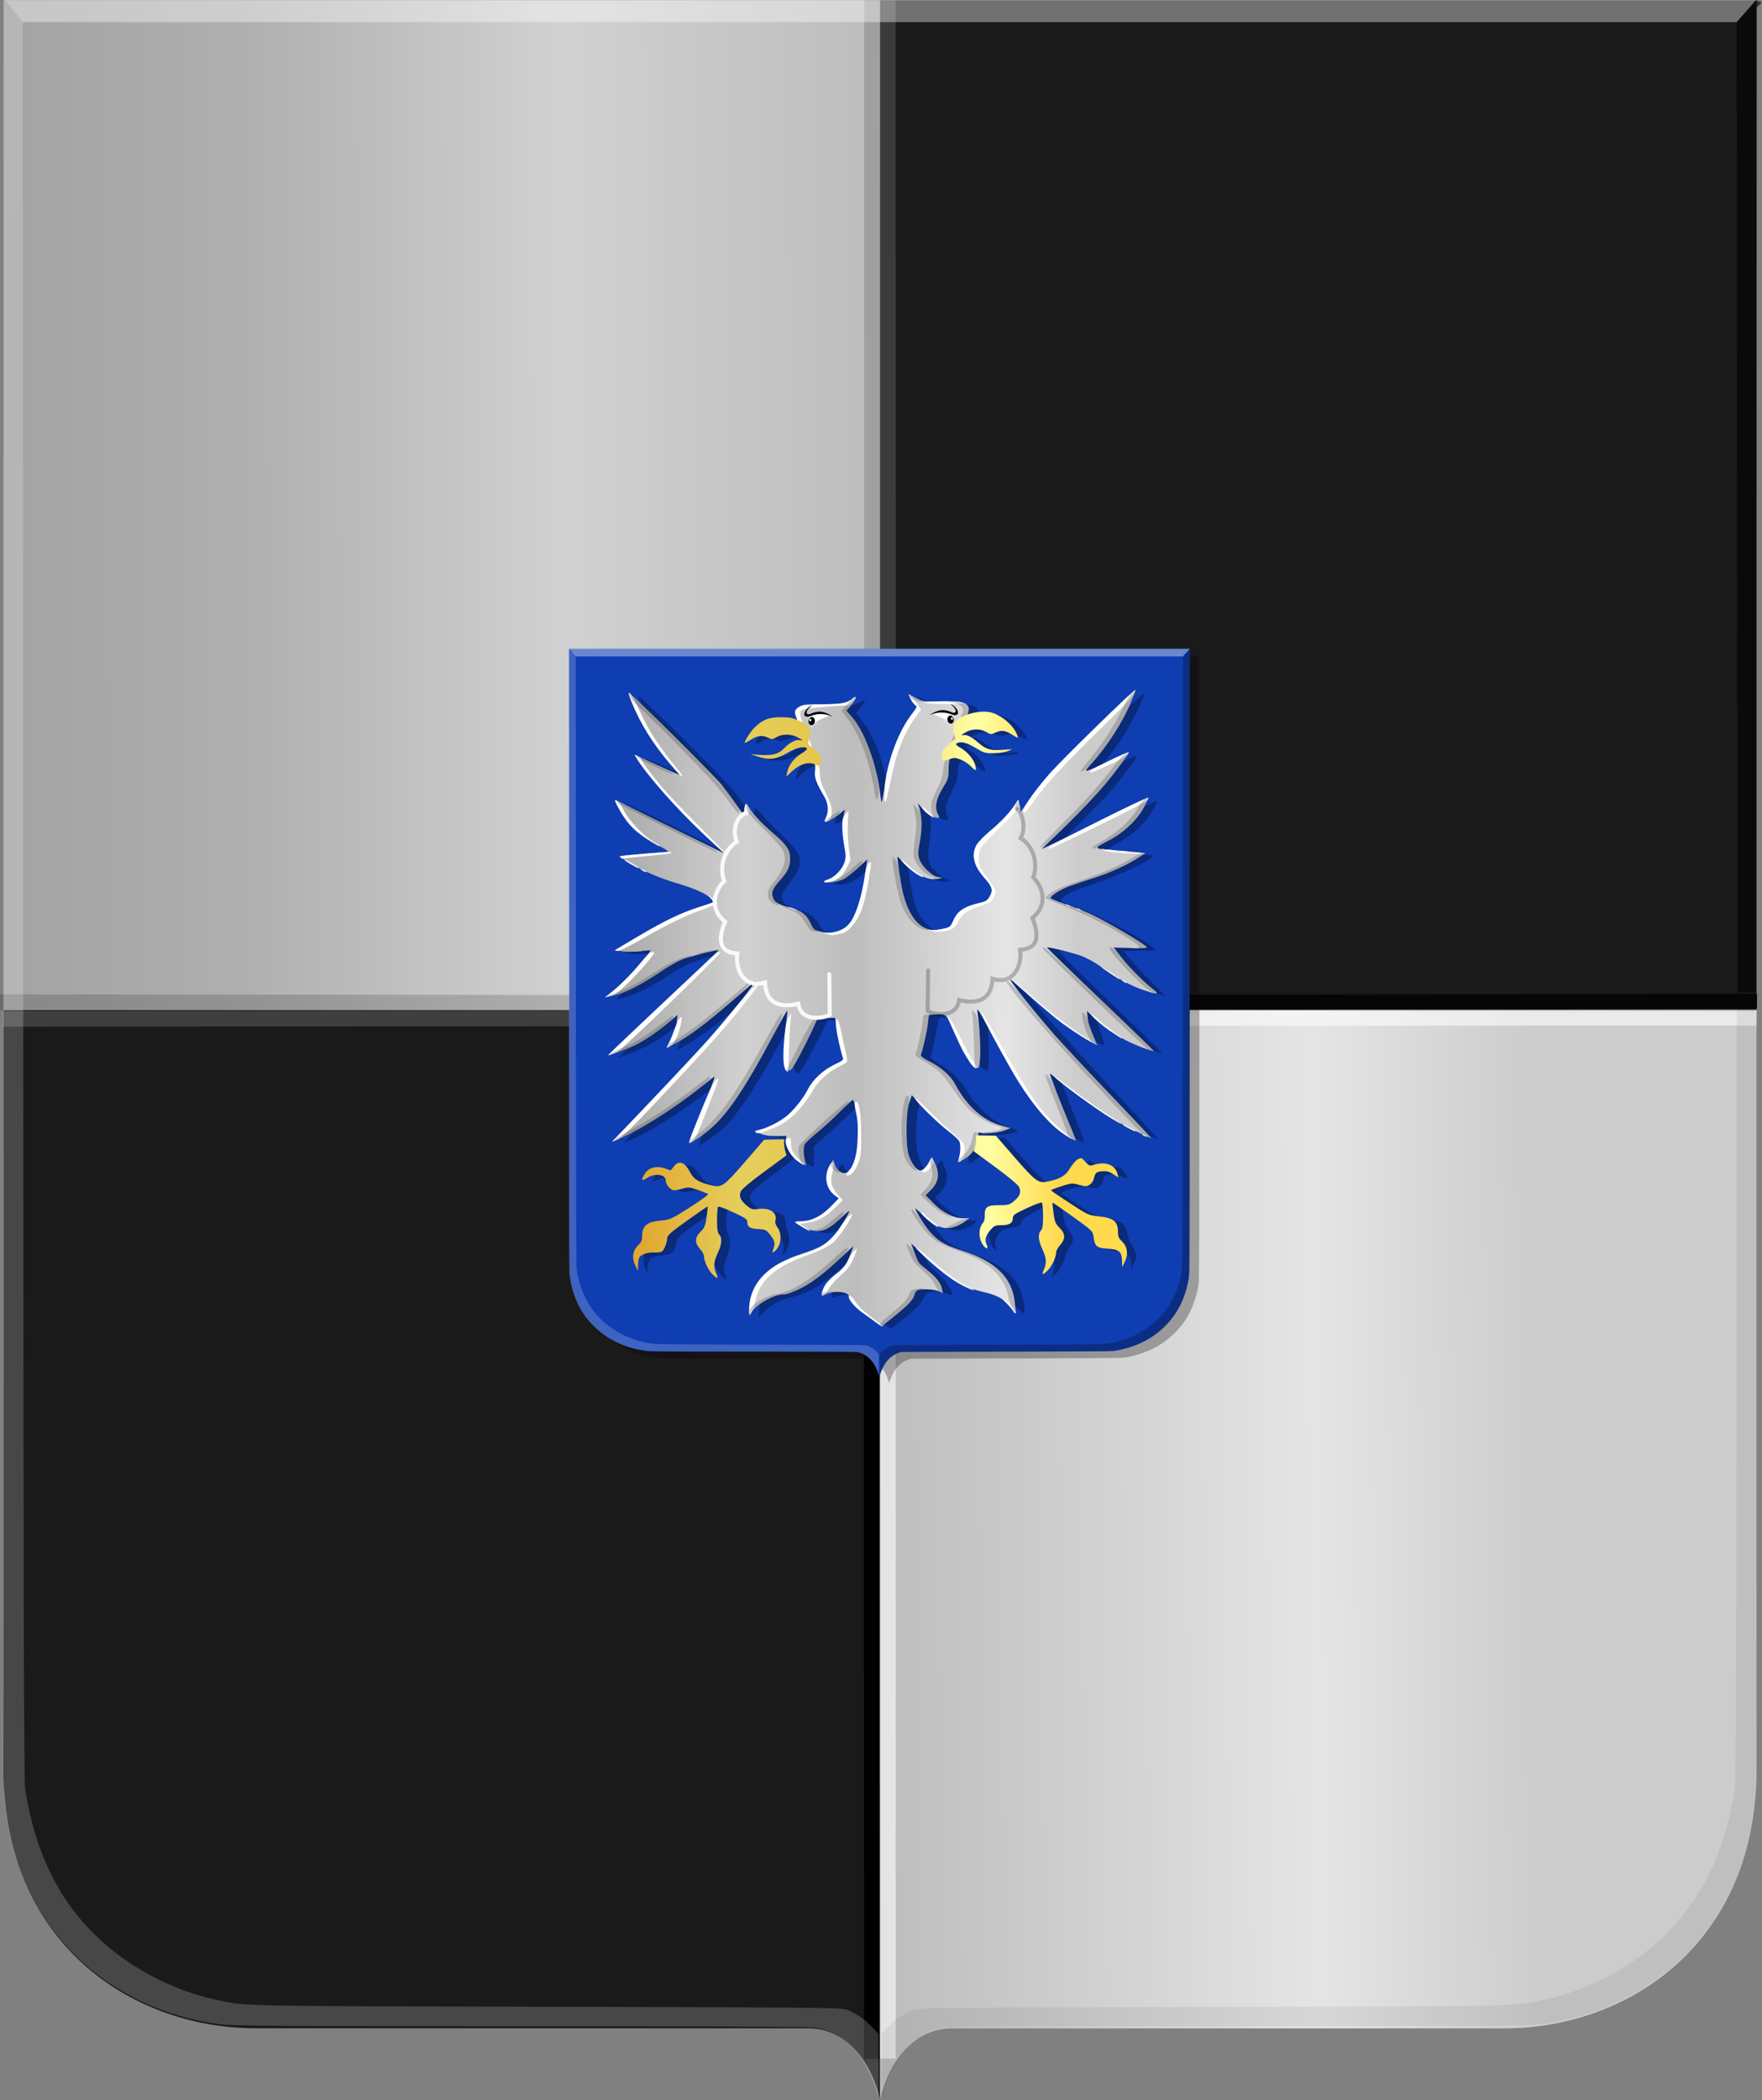
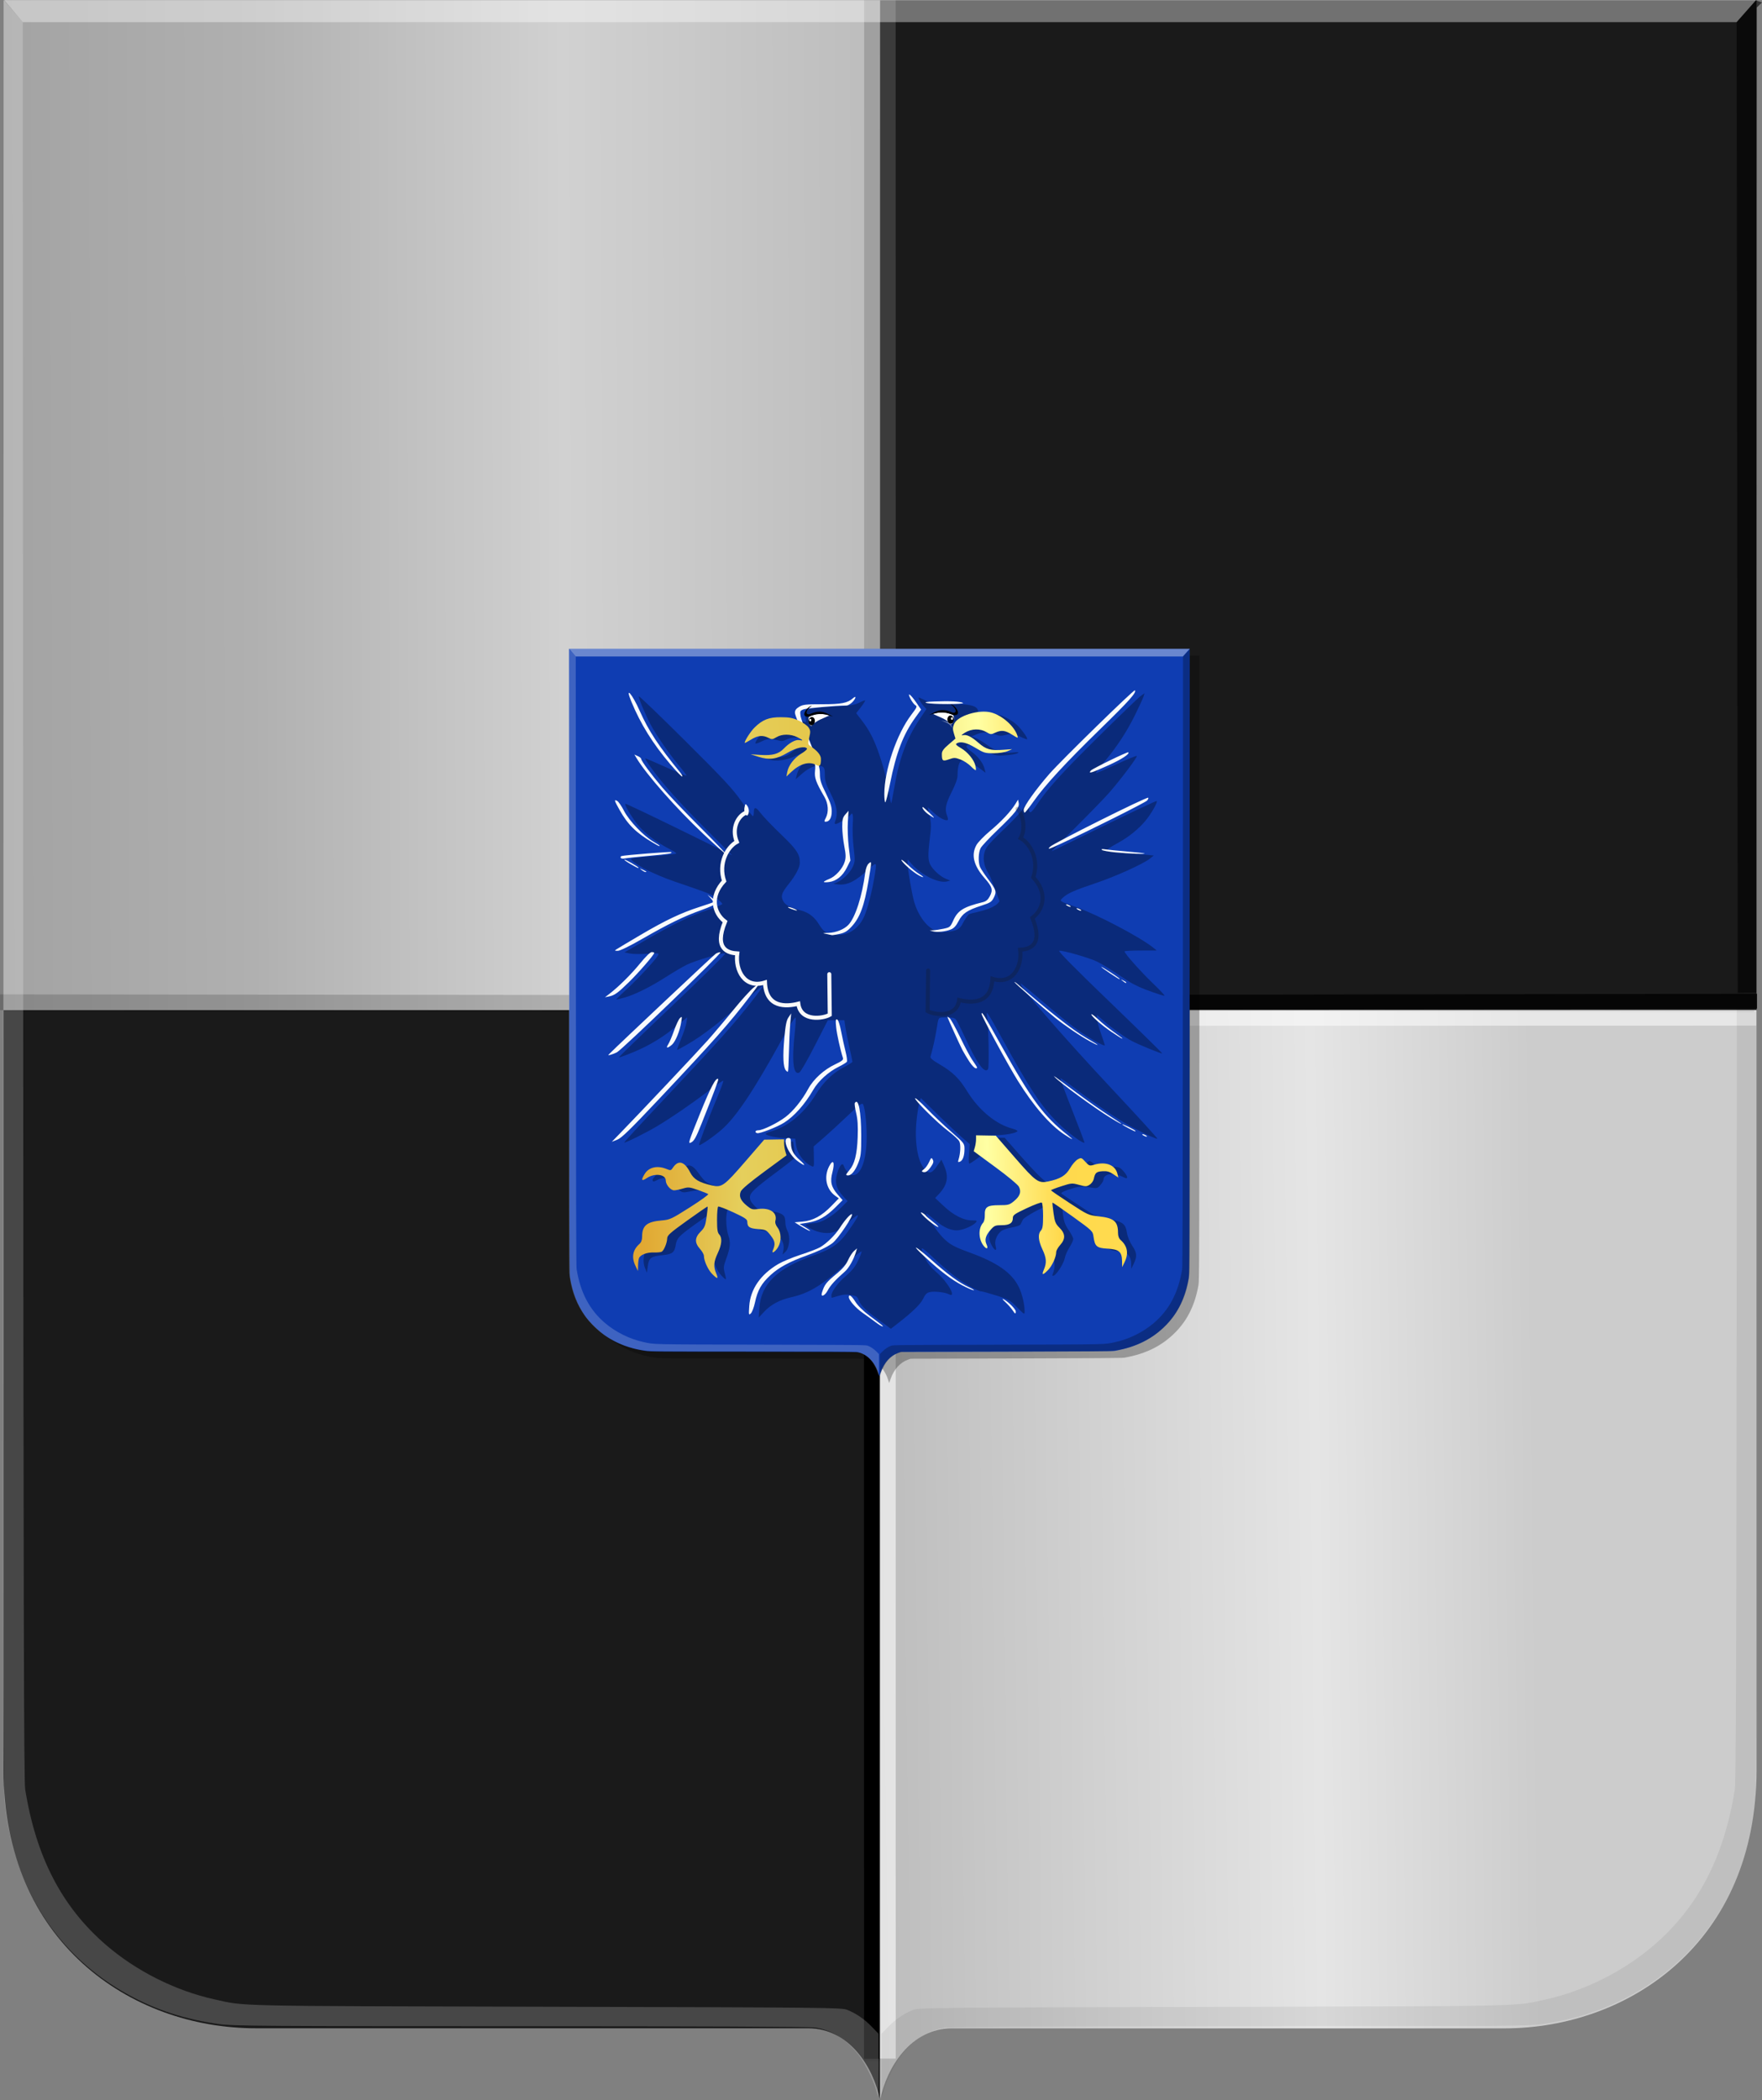
<svg xmlns="http://www.w3.org/2000/svg" xmlns:ns1="http://www.inkscape.org/namespaces/inkscape" xmlns:ns2="http://sodipodi.sourceforge.net/DTD/sodipodi-0.dtd" xmlns:xlink="http://www.w3.org/1999/xlink" width="339.117" height="404.11" id="svg10923" version="1.1" ns1:version="0.48.4 r9939" ns2:docname="west.svg">
  <rect width="100%" height="100%" fill="#808080" stroke="none" />
  <defs id="defs10925">
    <linearGradient ns1:collect="always" xlink:href="#linearGradient4070-9-0-5" id="linearGradient5734" gradientUnits="userSpaceOnUse" x1="309.286" y1="148.853" x2="320.714" y2="148.853" gradientTransform="translate(458.427,563.081)" />
    <linearGradient id="linearGradient4070-9-0-5">
      <stop style="stop-color:#a3a3a3;stop-opacity:1;" offset="0" id="stop4072-5-5-3" />
      <stop style="stop-color:#b0b0b0;stop-opacity:1;" offset="0.143" id="stop4074-5-2-2" />
      <stop id="stop4076-40-4-9" offset="0.321" style="stop-color:#d1d1d1;stop-opacity:1;" />
      <stop style="stop-color:#bdbdbd;stop-opacity:1;" offset="0.5" id="stop4078-3-2-7" />
      <stop id="stop4080-4-3-3" offset="0.75" style="stop-color:#e5e5e5;stop-opacity:1;" />
      <stop style="stop-color:#cccccc;stop-opacity:1;" offset="0.875" id="stop4082-1-8-7" />
      <stop id="stop4084-2-5-4" offset="1" style="stop-color:#cccccc;stop-opacity:1;" />
    </linearGradient>
    <linearGradient gradientUnits="userSpaceOnUse" y2="148.853" x2="320.714" y1="148.853" x1="309.286" id="linearGradient5702" xlink:href="#linearGradient4070-9-0-5" ns1:collect="always" />
    <linearGradient id="linearGradient4053-4">
      <stop style="stop-color:#cc992d;stop-opacity:1;" offset="0" id="stop4055-9" />
      <stop style="stop-color:#e1a832;stop-opacity:1;" offset="0.143" id="stop4057-8" />
      <stop id="stop4059-2" offset="0.321" style="stop-color:#e5cf5c;stop-opacity:1;" />
      <stop style="stop-color:#e5c547;stop-opacity:1;" offset="0.5" id="stop4061-4" />
      <stop id="stop4063-5" offset="0.75" style="stop-color:#ffffa3;stop-opacity:1;" />
      <stop style="stop-color:#ffd94d;stop-opacity:1;" offset="0.875" id="stop4065-2" />
      <stop id="stop4067-9" offset="1" style="stop-color:#ffdb4e;stop-opacity:1;" />
    </linearGradient>
    <linearGradient gradientUnits="userSpaceOnUse" y2="148.257" x2="305.824" y1="148.257" x1="294.712" id="linearGradient5694" xlink:href="#linearGradient4053-4" ns1:collect="always" gradientTransform="translate(458.427,563.081)" />
    <linearGradient ns1:collect="always" xlink:href="#linearGradient4070-9-0-5" id="linearGradient11582" x1="173.439" y1="597.199" x2="511.834" y2="593.158" gradientUnits="userSpaceOnUse" />
    <linearGradient ns1:collect="always" xlink:href="#linearGradient4070-9-0-5" id="linearGradient11590" x1="174.457" y1="391.12" x2="509.822" y2="390.11" gradientUnits="userSpaceOnUse" />
    <linearGradient ns1:collect="always" xlink:href="#linearGradient4070-9-0-5" id="linearGradient11598" x1="279.688" y1="488.083" x2="396.426" y2="487.83" gradientUnits="userSpaceOnUse" />
    <linearGradient ns1:collect="always" xlink:href="#linearGradient4053-4" id="linearGradient11606" x1="280.444" y1="487.654" x2="390.674" y2="485.332" gradientUnits="userSpaceOnUse" />
  </defs>
  <ns2:namedview id="base" pagecolor="#ffffff" bordercolor="#666666" borderopacity="1.0" ns1:pageopacity="0.0" ns1:pageshadow="2" ns1:zoom="0.98994949" ns1:cx="179.03363" ns1:cy="181.63255" ns1:document-units="px" ns1:current-layer="layer1" showgrid="false" fit-margin-top="0" fit-margin-left="0" fit-margin-right="0" fit-margin-bottom="0" ns1:window-width="1600" ns1:window-height="837" ns1:window-x="-8" ns1:window-y="-8" ns1:window-maximized="1" />
  <g ns1:label="Laag 1" ns1:groupmode="layer" id="layer1" transform="translate(-173.768,-293.915)">
    <path style="fill:#1a1a1a;fill-opacity:1;stroke:none" d="m 343.146,698.006 c -1.284,-6.361 -5.993,-13.802 -13.802,-13.802 l -106.325,0 c -24.22,0 -48.562,-16.751 -48.562,-49.689 l 0,-146.243 168.689,0 z" id="path10004-1" ns1:connector-curvature="0" ns2:nodetypes="ccccccc" />
    <path style="fill:url(#linearGradient11582);fill-opacity:1;stroke:none" d="m 343.145,698.025 c 1.284,-6.361 5.992,-13.802 13.802,-13.802 l 106.325,0 c 24.22,0 48.562,-16.751 48.562,-49.689 l 0,-146.243 -168.689,0 z" id="path10004-7-5" ns1:connector-curvature="0" ns2:nodetypes="ccccccc" />
    <rect style="fill:url(#linearGradient11590);fill-opacity:1;fill-rule:evenodd;stroke:none" id="rect10024-9" width="168.689" height="194.302" x="174.457" y="293.969" />
    <rect style="fill:#1a1a1a;fill-opacity:1;fill-rule:evenodd;stroke:none" id="rect10026-7" width="168.689" height="194.302" x="343.146" y="293.969" />
    <path style="fill:none;stroke:#000000;stroke-width:3.034;stroke-linecap:butt;stroke-linejoin:miter;stroke-miterlimit:4;stroke-opacity:0.165;stroke-dasharray:none" d="m 173.768,486.773 337.602,0.355" id="path10174-0" ns1:connector-curvature="0" />
-     <path style="fill:none;stroke:#f8f8f8;stroke-width:3.033;stroke-linecap:butt;stroke-linejoin:miter;stroke-miterlimit:4;stroke-opacity:0.165;stroke-dasharray:none" d="m 174.355,489.966 337.591,-0.31" id="path10174-8-2" ns1:connector-curvature="0" ns2:nodetypes="cc" />
    <path style="fill:none;stroke:#fdfdfd;stroke-width:3.034;stroke-linecap:butt;stroke-linejoin:miter;stroke-miterlimit:4;stroke-opacity:0.542;stroke-dasharray:none" d="m 343.157,489.79 168.623,-0.033" id="path10194-6" ns1:connector-curvature="0" ns2:nodetypes="cc" />
    <path style="fill:none;stroke:#060606;stroke-width:2.845;stroke-linecap:butt;stroke-linejoin:miter;stroke-miterlimit:4;stroke-opacity:1;stroke-dasharray:none" d="m 343.195,486.829 168.72,-0.263" id="path10194-7-1" ns1:connector-curvature="0" ns2:nodetypes="cc" />
    <path style="fill:none;stroke:#000000;stroke-width:3.028;stroke-linecap:butt;stroke-linejoin:miter;stroke-miterlimit:4;stroke-opacity:0.156;stroke-dasharray:none" d="m 341.591,293.927 0,396.6" id="path10214-7" ns1:connector-curvature="0" />
    <path style="fill:none;stroke:#000000;stroke-width:3.034;stroke-linecap:butt;stroke-linejoin:miter;stroke-miterlimit:4;stroke-opacity:1;stroke-dasharray:none" d="m 341.551,488.339 0.029,201.746" id="path10216-6" ns1:connector-curvature="0" ns2:nodetypes="cc" />
    <path style="fill:none;stroke:#f7f7f7;stroke-width:3.034;stroke-linecap:butt;stroke-linejoin:miter;stroke-miterlimit:4;stroke-opacity:0.656;stroke-dasharray:none" d="m 344.632,488.305 0.012,201.742" id="path10216-3-2" ns1:connector-curvature="0" ns2:nodetypes="cc" />
    <path style="fill:none;stroke:#f5f5f5;stroke-width:3.034;stroke-linecap:butt;stroke-linejoin:miter;stroke-miterlimit:4;stroke-opacity:0.151;stroke-dasharray:none" d="m 344.627,293.945 0.029,194.359" id="path10236-5" ns1:connector-curvature="0" ns2:nodetypes="cc" />
    <path style="fill:#ffffff;fill-opacity:0.198" d="m 342.37,696.041 c -0.435,-1.703 -2.064,-5.001 -3.242,-6.567 -2.29,-3.043 -5.32,-4.965 -8.535,-5.412 -1.125,-0.156 -21.812,-0.248 -56.731,-0.251 -48.592,-0.004 -55.291,-0.05 -57.815,-0.396 -6.564,-0.898 -12.083,-2.671 -17.48,-5.613 -13.836,-7.543 -22.325,-20.821 -23.956,-37.471 -0.202,-2.065 -0.259,-50.498 -0.205,-174.627 l 0.074,-171.77 1.832,2.119 1.832,2.119 0.075,169.03 c 0.06,134.486 0.14,169.436 0.394,171.017 2.09,13.02 7.039,22.573 15.487,29.894 5.812,5.037 13.391,8.855 20.862,10.51 6.183,1.37 2.462,1.286 63.888,1.439 53.662,0.134 56.865,0.166 57.931,0.583 1.726,0.676 3.361,1.795 4.788,3.277 l 1.295,1.345 0,5.977 c 0,3.288 -0.043,5.977 -0.097,5.977 -0.053,0 -0.232,-0.531 -0.398,-1.18 z" id="path10063-6-3" ns1:connector-curvature="0" />
    <path style="fill:#000000;fill-opacity:0.066" d="m 343.898,696.066 c 0.435,-1.703 2.064,-5.001 3.242,-6.567 2.29,-3.044 5.32,-4.965 8.535,-5.412 1.125,-0.156 21.812,-0.248 56.731,-0.251 48.592,-0.004 55.291,-0.05 57.815,-0.396 6.564,-0.898 12.083,-2.671 17.481,-5.613 13.836,-7.543 22.325,-20.821 23.956,-37.471 0.202,-2.065 0.259,-50.498 0.205,-174.627 l -0.074,-171.77 -1.832,2.119 -1.832,2.119 -0.075,169.03 c -0.06,134.486 -0.14,169.436 -0.394,171.017 -2.09,13.02 -7.039,22.573 -15.487,29.894 -5.812,5.037 -13.391,8.855 -20.862,10.51 -6.183,1.37 -2.462,1.286 -63.888,1.439 -53.662,0.134 -56.865,0.166 -57.931,0.583 -1.726,0.676 -3.361,1.795 -4.788,3.277 l -1.295,1.345 0,5.977 c 0,3.288 0.043,5.977 0.097,5.977 0.053,0 0.232,-0.531 0.398,-1.18 z" id="path10063-6-6-4" ns1:connector-curvature="0" />
    <path style="fill:#ffffff;fill-opacity:0.382;stroke:none" d="m 174.585,293.915 3.569,4.259 329.853,0 3.75,-4.259 z" id="path10105-0" ns1:connector-curvature="0" />
    <path style="fill:#000000;fill-opacity:0.594;stroke:none" d="m 511.735,293.997 -3.738,4.204 0.237,186.743 3.524,-0.044 0.104,-189.522 1.022,-1.004 z" id="path10262-7" ns1:connector-curvature="0" />
    <path style="fill:#000000;fill-opacity:0.288" d="m 344.649,559.287 c -0.687,-2.085 -2.266,-3.613 -4.003,-3.875 -0.383,-0.058 -7.285,-0.088 -20.119,-0.089 -18.865,0 -19.576,-0.007 -20.701,-0.168 -2.867,-0.411 -5.42,-1.371 -7.606,-2.862 -1.343,-0.916 -3.169,-2.707 -4.023,-3.948 -1.495,-2.172 -2.363,-4.434 -2.858,-7.451 -0.09,-0.549 -0.118,-12.946 -0.14,-60.753 l -0.026,-60.064 59.731,0 59.731,0 -0.025,60.107 c -0.023,57.212 -0.032,60.15 -0.184,61.011 -0.656,3.712 -2.037,6.588 -4.287,8.926 -2.601,2.703 -5.757,4.302 -9.959,5.045 -0.403,0.071 -6.193,0.113 -20.856,0.149 l -20.298,0.051 -0.538,0.196 c -1.499,0.545 -2.677,1.855 -3.313,3.68 l -0.277,0.796 -0.247,-0.751 z" id="path10057-0-5" ns1:connector-curvature="0" />
    <path style="fill:#0f3db2;fill-opacity:1" d="m 342.764,557.982 c -0.687,-2.085 -2.266,-3.613 -4.003,-3.875 -0.383,-0.058 -7.285,-0.088 -20.119,-0.089 -18.865,0 -19.576,-0.007 -20.701,-0.168 -2.867,-0.411 -5.42,-1.371 -7.606,-2.862 -1.343,-0.916 -3.169,-2.707 -4.023,-3.948 -1.496,-2.172 -2.363,-4.434 -2.858,-7.451 -0.09,-0.549 -0.118,-12.946 -0.14,-60.753 l -0.026,-60.064 59.731,0 59.731,0 -0.024,60.107 c -0.023,57.212 -0.032,60.15 -0.184,61.011 -0.656,3.712 -2.037,6.588 -4.287,8.926 -2.601,2.703 -5.757,4.302 -9.959,5.045 -0.403,0.071 -6.193,0.113 -20.856,0.149 l -20.298,0.051 -0.538,0.196 c -1.499,0.545 -2.677,1.855 -3.313,3.68 l -0.277,0.796 -0.248,-0.751 z" id="path10057-0-2-5" ns1:connector-curvature="0" />
    <path style="fill:#ffffff;fill-opacity:0.198" d="m 342.746,558.2 c -0.154,-0.59 -0.731,-1.734 -1.148,-2.277 -0.811,-1.055 -1.884,-1.722 -3.023,-1.877 -0.399,-0.054 -7.726,-0.086 -20.094,-0.087 -17.211,0 -19.583,-0.017 -20.477,-0.137 -2.325,-0.312 -4.28,-0.926 -6.191,-1.946 -4.901,-2.616 -7.907,-7.22 -8.485,-12.993 -0.072,-0.716 -0.092,-17.51 -0.073,-60.552 l 0.026,-59.561 0.649,0.735 0.649,0.735 0.026,58.611 c 0.021,46.633 0.05,58.752 0.14,59.3 0.74,4.515 2.493,7.827 5.485,10.366 2.059,1.746 4.743,3.07 7.389,3.644 2.19,0.475 0.872,0.446 22.628,0.499 19.007,0.046 20.141,0.058 20.518,0.202 0.611,0.235 1.191,0.623 1.696,1.136 l 0.459,0.466 0,2.073 c 0,1.14 -0.015,2.073 -0.034,2.073 -0.019,0 -0.082,-0.184 -0.141,-0.409 z" id="path10063-6-2-0-3" ns1:connector-curvature="0" />
    <path style="fill:#000000;fill-opacity:0.264" d="m 343.287,558.209 c 0.154,-0.59 0.731,-1.734 1.148,-2.277 0.811,-1.055 1.884,-1.722 3.023,-1.877 0.399,-0.054 7.726,-0.086 20.093,-0.087 17.211,0 19.583,-0.017 20.477,-0.137 2.325,-0.311 4.28,-0.926 6.191,-1.946 4.901,-2.616 7.907,-7.22 8.485,-12.993 0.072,-0.716 0.092,-17.51 0.073,-60.552 l -0.026,-59.561 -0.649,0.735 -0.649,0.735 -0.026,58.611 c -0.021,46.633 -0.05,58.752 -0.14,59.3 -0.74,4.515 -2.493,7.827 -5.485,10.366 -2.058,1.746 -4.743,3.07 -7.389,3.644 -2.19,0.475 -0.872,0.446 -22.628,0.499 -19.007,0.046 -20.141,0.058 -20.518,0.202 -0.611,0.235 -1.19,0.623 -1.696,1.136 l -0.459,0.466 0,2.072 c 0,1.14 0.015,2.073 0.034,2.073 0.019,0 0.082,-0.184 0.141,-0.409 z" id="path10063-6-6-8-8-1" ns1:connector-curvature="0" />
    <path style="fill:#ffffff;fill-opacity:0.382;stroke:none" d="m 283.319,418.763 1.264,1.477 116.83,0 1.328,-1.477 z" id="path10105-9-7-8" ns1:connector-curvature="0" />
    <path style="fill:#000000;fill-opacity:0.316" d="m 342.734,547.767 c -2.479,-1.814 -3.406,-2.755 -3.744,-3.801 -0.096,-0.298 -0.369,-0.595 -0.605,-0.66 -1.34,-0.369 -2.08,-0.378 -3.214,-0.04 -0.695,0.207 -1.292,0.378 -1.327,0.379 -0.035,0.004 -0.063,-0.183 -0.063,-0.41 0,-0.791 1.229,-2.463 2.792,-3.798 1.127,-0.963 1.78,-1.772 2.301,-2.852 0.4,-0.829 0.727,-1.656 0.727,-1.837 0,-0.181 -1.224,0.77 -2.72,2.113 -4.86,4.362 -7.312,5.874 -10.817,6.671 -2.256,0.512 -3.92,1.403 -5.232,2.801 l -1.038,1.105 0.121,-1.833 c 0.303,-4.577 3.416,-7.632 10.242,-10.052 4.076,-1.445 5.262,-2.34 7.519,-5.678 1.741,-2.575 1.622,-2.733 -0.596,-0.79 -0.84,0.736 -1.944,1.532 -2.454,1.77 -1.272,0.593 -3.277,0.373 -4.843,-0.531 -1.146,-0.662 -1.167,-0.693 -0.557,-0.861 0.348,-0.096 0.953,-0.186 1.344,-0.199 1.211,-0.042 3.338,-1.253 4.868,-2.771 l 1.462,-1.451 -0.914,-0.993 c -1.267,-1.377 -1.586,-2.66 -1.084,-4.357 0.458,-1.548 1.024,-2.18 1.271,-1.418 0.283,0.877 1.173,1.773 1.761,1.773 1.423,0 2.451,-2.499 2.619,-6.366 0.117,-2.696 -0.261,-6.6 -0.708,-7.311 -0.171,-0.272 -0.851,0.248 -2.954,2.257 -1.502,1.435 -3.585,3.35 -4.629,4.254 l -1.898,1.645 0.041,2.012 c 0.041,1.987 0.034,2.009 -0.506,1.736 -1.567,-0.79 -2.713,-2.412 -2.937,-4.158 l -0.14,-1.086 -1.83,-0.083 c -1.83,-0.083 -3.863,-0.531 -3.863,-0.851 0,-0.093 0.484,-0.31 1.075,-0.482 3.289,-0.953 6.292,-3.438 8.56,-7.082 1.547,-2.485 3.259,-4.138 5.502,-5.312 0.859,-0.45 1.562,-0.895 1.562,-0.991 0,-0.095 -0.275,-1.402 -0.61,-2.904 -0.336,-1.502 -0.684,-3.262 -0.775,-3.911 l -0.164,-1.18 -1.592,0 -1.592,0 -2.504,4.897 c -1.377,2.693 -2.71,5.013 -2.961,5.155 -1.171,0.661 -1.511,-2.14 -0.913,-7.534 0.151,-1.359 0.236,-2.701 0.19,-2.983 -0.056,-0.339 -1.017,1.184 -2.848,4.51 -5.217,9.479 -8.596,14.531 -11.342,16.957 -1.518,1.341 -4.218,3.198 -4.396,3.023 -0.127,-0.124 1.589,-4.636 3.551,-9.34 0.649,-1.556 1.148,-2.918 1.108,-3.027 -0.04,-0.109 -1.382,0.806 -2.982,2.033 -3.084,2.365 -6.818,4.928 -9.741,6.688 -2.012,1.211 -6.207,3.297 -6.35,3.157 -0.052,-0.051 3.063,-3.443 6.923,-7.537 11.369,-12.059 14.411,-15.466 18.172,-20.346 2.184,-2.834 2.191,-2.923 0.089,-1.104 -6.744,5.837 -10.059,8.405 -13.104,10.151 -0.973,0.558 -1.825,1.015 -1.893,1.015 -0.068,0 0.278,-0.967 0.769,-2.15 0.491,-1.182 0.953,-2.595 1.028,-3.138 l 0.135,-0.988 -1.872,1.544 c -2.774,2.288 -5.337,3.85 -8.408,5.126 -1.508,0.626 -2.79,1.091 -2.849,1.032 -0.06,-0.058 4.598,-4.568 10.351,-10.02 5.753,-5.453 10.307,-9.95 10.12,-9.995 -0.587,-0.14 -5.844,1.413 -7.41,2.189 -0.824,0.408 -2.614,1.461 -3.979,2.338 -2.954,1.9 -5.992,3.416 -7.96,3.97 -0.787,0.222 -1.517,0.403 -1.623,0.403 -0.106,0 0.757,-0.866 1.919,-1.925 2.121,-1.934 5.637,-5.727 6.106,-6.589 0.24,-0.44 0.139,-0.454 -2.107,-0.302 -1.297,0.088 -2.807,0.064 -3.356,-0.054 l -0.998,-0.214 3.954,-2.298 c 5.163,-3 8.796,-4.764 12.147,-5.896 1.496,-0.505 2.72,-1.007 2.72,-1.115 0,-0.266 -1.416,-1.418 -2.288,-1.861 -0.39,-0.198 -2.34,-0.91 -4.334,-1.583 -3.785,-1.277 -4.737,-1.64 -7.041,-2.688 -1.916,-0.872 -4.123,-2.335 -3.874,-2.568 0.113,-0.106 2.113,-0.337 4.443,-0.513 2.331,-0.176 4.238,-0.407 4.238,-0.513 0,-0.106 -0.462,-0.424 -1.028,-0.707 -3.059,-1.532 -5.6,-3.579 -7.045,-5.676 -1.148,-1.666 -1.877,-3.013 -1.715,-3.173 0.065,-0.063 4.713,2.14 10.329,4.897 l 10.212,5.012 -5.189,-5.185 c -4.993,-4.989 -8.338,-8.749 -10.567,-11.88 -0.579,-0.813 -1.013,-1.517 -0.965,-1.565 0.048,-0.047 1.828,0.702 3.954,1.666 2.127,0.964 3.915,1.704 3.975,1.646 0.06,-0.059 -0.627,-0.981 -1.526,-2.051 -1.796,-2.137 -4.428,-5.967 -5.432,-7.906 -1.112,-2.148 -2.36,-5.158 -2.202,-5.313 0.083,-0.082 4.1,3.776 8.925,8.574 7.357,7.314 9.1,9.187 10.797,11.598 1.113,1.581 2.11,2.882 2.214,2.89 0.104,0.008 0.19,-0.314 0.19,-0.716 0,-1.153 0.391,-1.104 1.349,0.171 0.488,0.65 2.239,2.476 3.891,4.058 3.034,2.906 3.625,3.803 3.61,5.475 -0.008,0.883 -0.803,2.4 -2.12,4.043 -1.396,1.743 -1.587,2.337 -1.068,3.323 0.394,0.748 1.309,1.232 3.349,1.771 1.567,0.414 2.668,1.266 3.575,2.767 0.915,1.513 1.71,1.945 3.607,1.96 2.193,0.017 4.075,-1.326 5.077,-3.622 0.611,-1.4 1.409,-4.45 1.875,-7.165 0.579,-3.376 0.586,-3.362 -0.943,-1.952 -2.661,2.454 -4.171,3.213 -6.009,3.017 l -0.886,-0.094 0.668,-0.282 c 1.131,-0.478 2.555,-1.877 3.066,-3.009 0.451,-1 0.463,-1.267 0.174,-3.661 -0.171,-1.42 -0.249,-3.478 -0.173,-4.573 0.128,-1.831 -0.027,-2.408 -0.461,-1.718 -0.243,0.385 -2.422,1.715 -2.811,1.715 -0.243,0 -0.262,-0.159 -0.077,-0.637 0.545,-1.409 0.295,-2.873 -0.889,-5.203 -0.94,-1.849 -1.136,-2.475 -1.139,-3.636 -0.004,-1.493 -0.179,-1.703 -1.428,-1.703 -0.833,0 -1.929,0.58 -3.16,1.672 l -1.013,0.898 0.178,-0.726 c 0.357,-1.457 1.131,-2.513 2.7,-3.681 0.522,-0.389 0.949,-0.805 0.949,-0.925 0,-0.513 -1.824,-0.161 -3.448,0.665 -2.079,1.057 -4.209,1.344 -5.787,0.782 l -1.012,-0.361 1.771,0.031 c 2.335,0.041 2.874,-0.134 4.432,-1.44 0.722,-0.605 1.728,-1.205 2.235,-1.333 l 0.923,-0.233 -0.941,-0.407 c -1.196,-0.517 -2.783,-0.52 -3.794,-0.007 -0.642,0.326 -0.961,0.349 -1.725,0.124 -1.328,-0.391 -1.896,-0.347 -3.064,0.239 -0.565,0.283 -1.089,0.453 -1.166,0.377 -0.21,-0.206 1.148,-2.029 2.217,-2.977 0.518,-0.459 1.383,-0.978 1.923,-1.154 1.099,-0.357 3.289,-0.43 4.691,-0.156 l 0.926,0.18 -0.133,-0.976 c -0.21,-1.538 0.319,-1.741 5.194,-1.995 3.416,-0.178 4.243,-0.299 5.126,-0.751 0.579,-0.296 1.101,-0.492 1.159,-0.435 0.058,0.057 -0.303,0.631 -0.804,1.274 l -0.91,1.17 0.998,1.284 c 1.589,2.045 2.496,3.833 3.556,7.012 0.903,2.708 1.495,5.157 1.938,8.015 0.091,0.59 0.205,1.035 0.252,0.989 0.047,-0.046 0.322,-1.443 0.61,-3.104 0.972,-5.591 2.352,-9.294 4.869,-13.063 l 1.291,-1.933 -0.511,-0.551 c -0.574,-0.619 -1.175,-1.669 -0.955,-1.669 0.079,0 0.706,0.279 1.392,0.621 1.147,0.571 1.524,0.621 4.635,0.621 4.499,0 5.714,0.456 5.306,1.989 -0.131,0.492 -0.082,0.552 0.326,0.398 0.264,-0.1 1.179,-0.245 2.032,-0.323 1.312,-0.12 1.766,-0.046 2.935,0.479 0.761,0.342 1.81,1.041 2.332,1.554 0.916,0.899 1.913,2.29 1.915,2.67 0,0.101 -0.622,-0.116 -1.384,-0.483 -1.303,-0.628 -1.458,-0.649 -2.627,-0.354 -1.057,0.266 -1.383,0.255 -2.188,-0.076 -1.211,-0.497 -2.426,-0.493 -3.612,0.012 l -0.941,0.4 0.759,0.256 c 0.417,0.141 1.422,0.741 2.233,1.334 1.76,1.288 3.102,1.689 4.978,1.489 1.121,-0.12 1.295,-0.093 0.898,0.138 -0.272,0.158 -1.328,0.339 -2.348,0.404 -1.784,0.112 -1.929,0.078 -3.858,-0.91 -2.947,-1.51 -4.862,-1.363 -2.641,0.203 1.244,0.877 2.249,2.204 2.531,3.343 l 0.179,0.723 -1.214,-0.91 c -1.274,-0.955 -2.872,-1.567 -3.487,-1.336 -0.409,0.154 -0.688,1.254 -0.688,2.714 0,0.665 -0.367,1.708 -1.139,3.232 -1.159,2.291 -1.358,3.322 -0.878,4.561 0.143,0.369 0.205,0.726 0.138,0.791 -0.313,0.307 -1.566,-0.311 -2.653,-1.31 l -1.199,-1.101 0.357,1.67 c 0.298,1.394 0.305,2.101 0.04,4.279 -0.39,3.209 -0.368,4.243 0.111,5.141 0.523,0.981 1.9,2.22 2.945,2.651 l 0.885,0.365 -0.658,0.163 c -1.6,0.395 -4.84,-1.196 -6.739,-3.309 l -0.819,-0.911 -0.004,0.87 c -0.004,1.003 0.844,5.861 1.277,7.329 0.732,2.483 2.223,4.562 3.857,5.381 0.819,0.41 1.297,0.484 2.356,0.361 2.015,-0.233 2.548,-0.519 3.148,-1.695 0.299,-0.586 0.808,-1.345 1.13,-1.687 0.322,-0.342 4.92,-0.758 5.91,-2.551 l -1.724,-4.592 -0.642,-1.186 c -0.885,-1.634 -0.882,-3.428 0.008,-4.716 0.358,-0.517 1.821,-2.038 3.251,-3.379 1.431,-1.341 2.988,-2.999 3.461,-3.683 0.952,-1.378 1.231,-1.533 1.258,-0.699 0.048,1.517 0.353,1.522 1.359,0.023 2.284,-3.403 4.709,-6.098 11.889,-13.211 4.184,-4.145 7.934,-7.767 8.333,-8.049 l 0.725,-0.513 -0.175,0.596 c -0.096,0.328 -0.842,1.949 -1.658,3.602 -1.619,3.28 -3.481,6.11 -6.005,9.124 -0.895,1.069 -1.584,1.987 -1.53,2.04 0.054,0.053 1.789,-0.686 3.855,-1.642 2.067,-0.956 3.871,-1.701 4.01,-1.656 0.27,0.088 -3.016,4.47 -5.354,7.139 -0.778,0.888 -3.58,3.777 -6.227,6.42 l -4.812,4.805 10.053,-4.913 c 5.529,-2.702 10.115,-4.853 10.191,-4.778 0.224,0.22 -1.087,2.512 -2.191,3.83 -1.289,1.54 -3.144,3.049 -5.061,4.116 -1.998,1.113 -2.39,1.386 -2.223,1.55 0.078,0.076 2.113,0.33 4.523,0.565 l 4.382,0.426 -0.729,0.588 c -1.27,1.025 -6.667,3.465 -10.519,4.755 -4.045,1.355 -5.324,1.924 -6.242,2.775 -0.725,0.672 -0.777,0.636 2.645,1.847 4.014,1.421 12.209,5.733 14.703,7.737 l 0.709,0.57 -3.1,0.009 c -1.705,0.005 -3.099,0.08 -3.099,0.168 0,0.387 3.122,3.901 5.431,6.114 1.39,1.332 2.408,2.422 2.261,2.422 -0.413,0 -3.642,-1.132 -4.909,-1.722 -1.412,-0.657 -1.619,-0.781 -4.428,-2.655 -1.252,-0.836 -2.871,-1.814 -3.596,-2.174 -1.484,-0.736 -6.672,-2.227 -7.318,-2.102 -0.282,0.054 2.933,3.312 9.741,9.87 5.589,5.384 10.121,9.83 10.071,9.879 -0.122,0.12 -4.666,-1.744 -5.898,-2.419 -1.469,-0.804 -3.85,-2.51 -5.339,-3.825 l -1.328,-1.173 0.004,0.706 c 0.004,0.388 0.342,1.656 0.756,2.818 0.414,1.161 0.754,2.202 0.756,2.313 0.005,0.333 -2.759,-1.231 -5.184,-2.932 -1.252,-0.879 -4.213,-3.264 -6.579,-5.302 -2.366,-2.037 -4.346,-3.666 -4.4,-3.619 -0.416,0.361 8.043,10.129 17.62,20.346 4.867,5.192 8.768,9.472 8.669,9.511 -0.176,0.069 -2.294,-0.862 -3.545,-1.558 -0.348,-0.194 -1.202,-0.652 -1.898,-1.018 -1.96,-1.032 -6.769,-4.304 -10.121,-6.886 -1.67,-1.286 -3.069,-2.257 -3.11,-2.158 -0.041,0.1 1.004,2.906 2.321,6.237 1.317,3.331 2.355,6.094 2.308,6.14 -0.255,0.25 -3.306,-2.027 -5.061,-3.777 -3.279,-3.269 -5.374,-6.428 -10.742,-16.195 -2.729,-4.965 -3.221,-5.708 -2.949,-4.456 0.291,1.338 0.455,9.918 0.197,10.284 -0.652,0.925 -2.1,-1.066 -4.397,-6.043 -0.824,-1.786 -1.643,-3.392 -1.818,-3.569 -0.317,-0.319 -1.092,-0.422 -2.564,-0.342 -0.759,0.042 -0.769,0.061 -1.09,2.092 -0.278,1.761 -0.77,3.99 -1.2,5.433 -0.086,0.289 0.394,0.702 1.708,1.469 2.553,1.489 3.81,2.711 5.33,5.183 2.247,3.654 5.557,6.388 8.74,7.219 0.596,0.156 1.025,0.376 0.953,0.489 -0.23,0.366 -2.34,0.764 -4.046,0.764 -0.937,0 -1.659,0.108 -1.659,0.248 0,0.14 0.71,0.248 1.624,0.248 l 1.624,0 2.773,3.168 c 1.525,1.742 3.406,3.754 4.18,4.472 1.582,1.466 2.151,1.586 4.404,0.929 1.318,-0.384 2.001,-0.929 3.693,-2.945 0.532,-0.633 1.093,-1.152 1.249,-1.152 0.155,0 0.556,0.252 0.89,0.559 0.532,0.489 0.877,0.559 2.756,0.559 2.106,0 2.163,0.016 2.888,0.811 0.407,0.446 0.74,0.98 0.74,1.185 0,0.311 -0.168,0.29 -1.002,-0.128 -1.672,-0.838 -3.552,-0.51 -3.552,0.62 0,0.188 -0.271,0.65 -0.602,1.028 -0.594,0.677 -0.625,0.683 -2.206,0.427 -1.355,-0.22 -1.84,-0.19 -3.13,0.196 -1.558,0.466 -2.365,0.85 -2.152,1.023 0.369,0.301 5.074,3.41 5.869,3.879 0.518,0.306 1.984,0.761 3.257,1.012 2.718,0.535 3.199,0.903 3.483,2.666 0.118,0.733 0.539,1.761 1.004,2.45 0.919,1.363 0.982,2.066 0.309,3.463 l -0.479,0.994 -0.021,-1.067 c -0.026,-1.359 -0.875,-2.286 -2.096,-2.288 -1.252,-0.004 -2.697,-0.463 -2.948,-0.941 -0.122,-0.233 -0.296,-0.822 -0.385,-1.309 -0.098,-0.532 -0.49,-1.191 -0.982,-1.65 -0.891,-0.83 -6.48,-4.794 -6.76,-4.794 -0.095,0 -0.072,0.755 0.05,1.677 0.169,1.279 0.429,1.976 1.095,2.937 0.481,0.693 0.874,1.466 0.874,1.717 0,0.251 -0.328,0.97 -0.73,1.597 -0.401,0.627 -0.804,1.552 -0.894,2.056 -0.18,1.002 -1.58,3.211 -2.148,3.388 -0.261,0.081 -0.305,-0.014 -0.165,-0.357 0.528,-1.291 0.462,-2.44 -0.257,-4.477 -0.672,-1.904 -0.701,-2.129 -0.373,-2.879 0.38,-0.867 0.654,-4.348 0.416,-5.28 -0.108,-0.422 -0.284,-0.532 -0.716,-0.45 -1.017,0.193 -4.58,2.169 -4.834,2.681 -0.136,0.273 -0.325,0.665 -0.421,0.87 -0.105,0.223 -0.789,0.472 -1.706,0.621 -0.875,0.142 -1.775,0.462 -2.098,0.745 -0.872,0.766 -1.278,1.913 -1.006,2.844 0.312,1.068 -0.22,0.905 -0.818,-0.25 -0.581,-1.122 -0.56,-2.264 0.063,-3.463 0.278,-0.536 0.506,-1.412 0.506,-1.947 0,-1.301 0.414,-1.575 2.597,-1.718 2.075,-0.136 3.275,-0.7 3.861,-1.812 0.526,-0.999 0.495,-1.112 -0.65,-2.331 -1.468,-1.564 -8.017,-6.414 -8.222,-6.089 -0.213,0.338 -2.152,1.724 -2.413,1.724 -0.108,0 -0.131,-0.843 -0.051,-1.873 l 0.144,-1.873 -1.492,-1.284 c -0.821,-0.706 -2.939,-2.701 -4.708,-4.433 l -3.216,-3.149 -0.258,0.778 c -0.142,0.428 -0.384,1.896 -0.538,3.263 -0.466,4.128 0.118,8.012 1.434,9.548 0.926,1.08 1.461,0.974 2.464,-0.488 l 0.858,-1.25 0.541,1.234 c 0.929,2.119 0.605,3.689 -1.134,5.508 l -0.611,0.639 1.63,1.537 c 1.881,1.773 3.83,2.768 5.431,2.771 0.977,0.004 1.068,0.048 0.776,0.393 -0.486,0.575 -2.075,1.314 -3.187,1.482 -1.427,0.216 -2.956,-0.427 -4.805,-2.02 -0.884,-0.762 -1.607,-1.287 -1.607,-1.166 0,0.395 2.284,3.652 3.24,4.621 1.294,1.311 2.111,1.765 5.21,2.894 5.275,1.921 8.039,3.859 9.391,6.581 0.635,1.278 1.136,3.339 1.136,4.67 0,0.736 -0.008,0.731 -1.455,-0.734 -1.354,-1.372 -1.631,-1.529 -3.992,-2.264 -1.396,-0.435 -2.68,-0.79 -2.855,-0.79 -0.597,0 -2.956,-1.296 -4.729,-2.597 -0.974,-0.715 -2.954,-2.407 -4.401,-3.758 -2.742,-2.563 -2.836,-2.561 -1.672,0.037 0.388,0.866 1.09,1.718 2.251,2.733 2.156,1.884 3.84,4.957 2.262,4.127 -0.715,-0.376 -2.732,-0.61 -3.613,-0.42 -0.618,0.133 -0.908,0.414 -1.323,1.281 -0.511,1.068 -2.006,2.522 -4.919,4.785 l -1.293,1.005 -2.502,-1.83 z m -30.008,-8.283 c -0.786,-0.825 -1.34,-1.879 -1.593,-3.031 -0.104,-0.473 -0.451,-1.256 -0.771,-1.739 -0.93,-1.404 -0.907,-2.07 0.119,-3.337 0.521,-0.644 0.83,-1.419 1.053,-2.644 0.174,-0.953 0.244,-1.803 0.157,-1.889 -0.176,-0.172 -5.414,3.449 -6.803,4.703 -0.619,0.559 -0.93,1.095 -1.043,1.797 -0.254,1.576 -0.624,1.889 -2.468,2.083 -2.337,0.246 -2.714,0.514 -2.927,2.076 l -0.177,1.3 -0.363,-0.869 c -0.519,-1.243 -0.29,-3.011 0.511,-3.946 0.404,-0.472 0.711,-1.214 0.818,-1.981 0.174,-1.245 0.76,-2.124 1.578,-2.367 0.248,-0.074 1.178,-0.246 2.067,-0.384 1.715,-0.265 3.743,-1.293 6.847,-3.47 0.897,-0.629 1.748,-1.222 1.89,-1.317 0.398,-0.265 0.034,-0.488 -1.76,-1.081 -1.504,-0.497 -1.782,-0.517 -3.164,-0.234 -1.379,0.283 -1.57,0.269 -2.115,-0.152 -0.33,-0.255 -0.678,-0.772 -0.775,-1.149 -0.096,-0.377 -0.294,-0.826 -0.439,-0.998 -0.354,-0.418 -2.198,-0.381 -2.985,0.061 -0.805,0.452 -1.012,0.457 -1.012,0.025 0,-0.191 0.402,-0.694 0.894,-1.118 0.974,-0.84 1.815,-0.961 3.496,-0.502 0.87,0.237 1.014,0.21 1.341,-0.248 0.978,-1.371 1.879,-1.181 3.163,0.666 0.449,0.647 1.045,1.344 1.324,1.549 0.84,0.618 2.745,1.221 3.893,1.232 1.362,0.013 2.074,-0.605 6.255,-5.431 l 3.035,-3.502 1.818,0 1.818,0 0.201,1.429 c 0.111,0.786 0.204,1.502 0.208,1.592 0.004,0.09 -1.417,1.224 -3.156,2.521 -4.767,3.553 -5.566,4.299 -5.566,5.192 0,0.544 0.273,1.022 0.982,1.718 0.929,0.912 1.067,0.964 2.543,0.964 1.639,0 2.882,0.446 3.149,1.129 0.086,0.221 0.157,0.734 0.157,1.139 0,0.406 0.183,1.085 0.407,1.511 0.58,1.101 0.372,3.271 -0.384,3.999 l -0.565,0.544 0.167,-0.901 c 0.315,-1.702 -1.019,-3.28 -3.01,-3.561 -1.723,-0.243 -1.876,-0.328 -2.061,-1.156 -0.135,-0.602 -0.484,-0.89 -1.966,-1.624 -0.991,-0.49 -2.223,-1.037 -2.737,-1.215 -0.881,-0.305 -0.943,-0.293 -1.082,0.216 -0.281,1.029 -0.152,3.385 0.248,4.543 0.473,1.367 0.38,2.376 -0.416,4.532 -0.521,1.41 -0.55,1.7 -0.277,2.704 0.169,0.619 0.266,1.165 0.217,1.213 -0.049,0.049 -0.382,-0.218 -0.738,-0.592 z" id="path10639-8" ns1:connector-curvature="0" ns2:nodetypes="cccccssccsscccssccscscccccssccscscscsscccsscccccscccscccsccsccssccccscscccssccsccssscsccsssccscsscscsscsccscccscccssccscccccsscccscccsssccscccccscccssccscccccccccsccscsccscccccccccsscsscscccsccsscccccccccccscssccscccscsccccccsscscsccscscsscscccscsscccsccsccscsccsccccsccssccccsccscccssscscscssscssssssccccccccccccsccsscccccccccsccscsscscsscsccccccccccsccssscscsccscscccscccccccccscccscccccccccsscsccsccccsssccccccscscsssccscsscccccc" />
-     <path style="fill:url(#linearGradient11598);fill-opacity:1" d="m 343.042,548.818 c -0.18,-0.212 -1.191,-0.985 -2.247,-1.718 -2.283,-1.583 -2.908,-2.205 -3.417,-3.4 -0.291,-0.685 -0.569,-0.932 -1.182,-1.052 -1.272,-0.25 -2.203,-0.186 -3.189,0.219 -0.504,0.207 -0.967,0.326 -1.029,0.265 -0.062,-0.061 0.026,-0.524 0.196,-1.029 0.359,-1.068 1.701,-2.608 2.916,-3.345 1.016,-0.616 1.72,-1.678 2.399,-3.614 l 0.503,-1.435 -1.836,1.727 c -2.803,2.636 -4.962,4.408 -6.733,5.527 -1.635,1.033 -3.991,2.026 -4.808,2.026 -1.777,0 -4.927,1.673 -6.021,3.199 l -0.645,0.9 0.13,-1.895 c 0.327,-4.748 3.584,-7.951 10.295,-10.125 3.145,-1.019 4.831,-1.994 6.038,-3.494 0.952,-1.182 2.818,-4.247 2.818,-4.628 0,-0.103 -0.788,0.56 -1.751,1.473 -1.905,1.805 -3.023,2.399 -4.503,2.391 -1.004,-0.006 -2.571,-0.631 -3.575,-1.426 l -0.594,-0.47 1.299,-0.029 c 1.928,-0.043 3.823,-1.001 5.605,-2.834 l 1.502,-1.545 -0.993,-1.007 c -1.263,-1.28 -1.617,-2.484 -1.198,-4.073 0.172,-0.649 0.495,-1.437 0.718,-1.749 l 0.406,-0.569 0.184,0.581 c 0.626,1.977 2.162,2.569 3.146,1.212 0.293,-0.404 0.771,-1.659 1.062,-2.789 0.442,-1.717 0.506,-2.524 0.391,-4.917 -0.121,-2.519 -0.605,-5.227 -1.004,-5.618 -0.074,-0.073 -1.201,0.951 -2.502,2.277 -1.302,1.325 -3.278,3.133 -4.391,4.016 -1.113,0.883 -2.18,1.893 -2.371,2.243 -0.337,0.62 -0.285,2.088 0.124,3.501 0.16,0.552 0.134,0.569 -0.436,0.279 -2.056,-1.044 -3.246,-2.688 -3.257,-4.499 l -0.005,-0.9 -1.834,0.031 c -1.257,0.021 -2.225,-0.117 -3.076,-0.439 l -1.241,-0.47 1.368,-0.42 c 2.027,-0.623 3.924,-1.645 5.227,-2.816 1.309,-1.177 3.225,-3.627 3.72,-4.757 0.892,-2.039 3.154,-4.038 5.904,-5.218 0.597,-0.256 1.039,-0.587 0.981,-0.734 -0.364,-0.93 -1.207,-4.769 -1.368,-6.231 -0.106,-0.956 -0.278,-1.711 -0.382,-1.677 -0.104,0.034 -0.879,0.062 -1.722,0.062 l -1.532,0 -0.515,1.18 c -1.332,3.05 -4.004,8.184 -4.477,8.601 -1.592,1.405 -1.934,-1.589 -1.03,-9.004 0.14,-1.144 0.209,-2.124 0.154,-2.178 -0.055,-0.054 -1.157,1.888 -2.449,4.316 -5.995,11.264 -9.359,16.136 -13.206,19.127 -1.545,1.202 -3.243,2.213 -3.243,1.932 0,-0.075 0.973,-2.538 2.162,-5.472 2.747,-6.779 2.989,-7.449 2.582,-7.151 -0.174,0.127 -1.227,0.955 -2.34,1.84 -5.712,4.54 -12.466,8.77 -16.273,10.192 l -0.656,0.245 0.494,-0.559 c 0.272,-0.307 3.113,-3.307 6.313,-6.666 11.874,-12.461 15.896,-17.053 20.462,-23.358 0.322,-0.445 -0.151,-0.057 -3.637,2.981 -5.778,5.036 -9.247,7.626 -12.145,9.068 l -1.238,0.616 0.878,-1.816 c 0.483,-0.999 0.951,-2.421 1.04,-3.16 l 0.162,-1.344 -1.624,1.39 c -1.889,1.617 -4.586,3.459 -6.357,4.34 -1.797,0.894 -5.382,2.155 -5.065,1.782 0.148,-0.175 4.939,-4.732 10.646,-10.127 5.707,-5.395 10.352,-9.834 10.321,-9.864 -0.148,-0.146 -5.547,1.225 -6.934,1.76 -0.871,0.336 -2.636,1.324 -3.922,2.194 -4.339,2.937 -7.038,4.28 -9.812,4.882 l -1.128,0.245 1.265,-1.019 c 1.807,-1.456 4.803,-4.519 6.238,-6.378 0.676,-0.876 1.2,-1.616 1.164,-1.645 -0.036,-0.029 -0.892,0.054 -1.902,0.185 -1.065,0.138 -2.5,0.151 -3.414,0.031 l -1.577,-0.208 4.3,-2.526 c 5.355,-3.146 8.625,-4.722 12.027,-5.798 1.456,-0.46 2.695,-0.872 2.753,-0.916 0.059,-0.043 -0.165,-0.363 -0.497,-0.71 -0.87,-0.909 -3.22,-1.959 -6.648,-2.969 -3.382,-0.997 -7.11,-2.631 -9.524,-4.173 l -1.634,-1.044 4.543,-0.417 c 2.499,-0.229 4.714,-0.426 4.923,-0.438 0.209,-0.012 -0.448,-0.465 -1.459,-1.006 -2.519,-1.348 -3.485,-2.019 -5.03,-3.494 -1.408,-1.343 -2.595,-2.999 -3.245,-4.527 l -0.396,-0.931 10.442,5.127 10.442,5.127 -4.828,-4.69 c -5.47,-5.314 -10.363,-10.951 -12.097,-13.937 -0.097,-0.167 0.796,0.14 1.985,0.683 7.017,3.205 6.538,3.016 6.039,2.383 -0.254,-0.322 -1.065,-1.283 -1.802,-2.136 -1.82,-2.105 -4.078,-5.443 -5.312,-7.852 -1.209,-2.361 -2.373,-5.114 -2.223,-5.26 0.207,-0.203 16.306,15.746 17.852,17.685 0.864,1.084 2.152,2.816 2.863,3.851 l 1.293,1.881 0.272,-1.097 0.272,-1.097 0.475,0.724 c 0.972,1.481 2.6,3.22 4.694,5.011 2.615,2.238 3.29,3.233 3.292,4.851 0.004,1.566 -0.446,2.549 -1.882,4.137 -1.326,1.466 -1.727,2.276 -1.52,3.077 0.301,1.168 0.96,1.641 2.999,2.152 2.471,0.619 3.569,1.407 4.337,3.111 0.534,1.186 0.683,1.322 1.727,1.58 5.081,1.256 7.536,-1.89 8.837,-11.325 l 0.35,-2.54 -1.798,1.677 c -0.989,0.922 -2.251,1.89 -2.806,2.15 -1.189,0.558 -3.665,0.838 -3.665,0.415 0,-0.154 0.201,-0.279 0.447,-0.279 0.695,0 2.226,-1.133 2.831,-2.095 0.929,-1.476 1.027,-2.214 0.605,-4.562 -0.386,-2.149 -0.364,-5.611 0.042,-6.635 0.134,-0.337 -0.119,-0.202 -0.789,0.423 -0.809,0.754 -2.463,1.689 -2.989,1.689 -0.067,0 0.043,-0.388 0.245,-0.862 0.548,-1.288 0.455,-2.634 -0.267,-3.882 -1.679,-2.901 -1.967,-3.705 -1.821,-5.092 0.131,-1.249 0.019,-1.604 -1.864,-5.871 -1.102,-2.498 -2.005,-4.846 -2.005,-5.219 0,-1.277 0.86,-1.543 5.446,-1.683 3.932,-0.12 4.119,-0.149 5.136,-0.811 0.581,-0.378 1.056,-0.622 1.056,-0.543 0,0.315 -0.602,1.265 -1.203,1.899 l -0.636,0.669 1.032,1.151 c 2.456,2.74 4.86,9.278 5.505,14.971 0.097,0.859 0.222,1.517 0.277,1.462 0.055,-0.054 0.327,-1.427 0.604,-3.052 1.129,-6.62 2.787,-10.884 5.527,-14.219 0.793,-0.966 0.841,-1.105 0.455,-1.318 -0.238,-0.131 -0.658,-0.672 -0.934,-1.203 l -0.502,-0.966 1.424,0.735 c 1.407,0.726 1.467,0.735 4.995,0.669 3.561,-0.067 4.475,0.098 5.022,0.902 0.406,0.597 0.117,1.554 -1.75,5.795 -1.835,4.168 -1.945,4.52 -1.961,6.285 -0.016,1.756 -0.085,1.979 -1.131,3.68 -1.287,2.092 -1.601,3.724 -0.959,4.986 0.338,0.665 0.341,0.768 0.02,0.768 -0.728,0 -2.319,-0.986 -3.086,-1.913 l -0.781,-0.944 0.367,1.22 c 0.472,1.568 0.467,3.982 -0.014,6.45 -0.298,1.528 -0.32,2.18 -0.1,2.981 0.365,1.33 2.347,3.318 3.543,3.553 l 0.86,0.169 -0.736,0.194 c -1.78,0.468 -4.827,-1.005 -6.91,-3.342 -0.448,-0.503 -0.857,-0.914 -0.909,-0.914 -0.15,0 0.574,4.933 0.985,6.708 1.215,5.245 3.708,7.89 6.914,7.337 1.996,-0.345 2.512,-0.623 2.813,-1.519 0.627,-1.864 2.212,-3.033 4.835,-3.565 1.503,-0.304 2.038,-0.698 2.471,-1.818 0.349,-0.902 0.033,-1.681 -1.273,-3.135 -1.408,-1.568 -1.993,-2.78 -1.993,-4.131 0,-1.705 0.752,-2.865 3.134,-4.835 2.118,-1.751 3.478,-3.197 4.742,-5.042 l 0.665,-0.97 0.221,1.166 0.221,1.166 1.436,-2.077 c 2.559,-3.702 5.501,-6.911 13.106,-14.294 4.106,-3.987 7.5,-7.214 7.543,-7.172 0.043,0.042 -0.334,1.085 -0.836,2.318 -1.61,3.949 -4.71,8.761 -7.86,12.199 -1.483,1.619 -1.426,1.607 3.584,-0.735 2.025,-0.947 3.741,-1.721 3.813,-1.721 0.255,0 -2.817,4.135 -4.8,6.459 -2.271,2.663 -6.555,7.068 -9.845,10.124 -1.214,1.127 -2.152,2.05 -2.085,2.05 0.067,0 4.675,-2.236 10.24,-4.969 5.565,-2.733 10.177,-4.969 10.249,-4.969 0.072,0 -0.284,0.811 -0.79,1.801 -1.23,2.406 -3.804,4.892 -6.621,6.397 -3.289,1.757 -3.33,1.625 0.605,1.955 1.933,0.162 4.12,0.361 4.858,0.442 l 1.342,0.148 -1.27,0.84 c -2.14,1.415 -5.575,2.985 -8.628,3.943 -1.599,0.502 -3.669,1.19 -4.6,1.529 -1.811,0.659 -3.834,1.943 -3.697,2.347 0.046,0.135 1.277,0.638 2.737,1.119 1.459,0.48 3.692,1.356 4.962,1.947 3.226,1.5 10.999,6.112 10.809,6.415 -0.098,0.156 -1.323,0.206 -3.266,0.132 l -3.109,-0.118 1.469,1.895 c 1.483,1.913 4.371,4.815 6.182,6.212 1.272,0.981 0.729,0.991 -2.058,0.039 -2.33,-0.796 -4.734,-2.116 -7.846,-4.306 -1.149,-0.809 -2.779,-1.745 -3.623,-2.082 -1.614,-0.644 -6.781,-1.95 -6.972,-1.763 -0.061,0.06 4.566,4.553 10.283,9.985 5.717,5.431 10.35,9.919 10.295,9.973 -0.138,0.135 -3.219,-1.021 -4.811,-1.805 -2.123,-1.046 -4.69,-2.806 -6.45,-4.422 l -1.643,-1.508 0.125,1.242 c 0.104,1.038 0.532,2.286 1.653,4.822 0.254,0.575 -3.337,-1.46 -5.879,-3.332 -1.299,-0.956 -4.191,-3.332 -6.426,-5.279 -2.235,-1.947 -4.137,-3.54 -4.225,-3.54 -0.349,0 4.827,6.485 8.526,10.683 1.626,1.845 6.483,7.043 10.794,11.552 4.311,4.509 7.806,8.235 7.767,8.281 -0.112,0.13 -5.419,-2.539 -7.352,-3.697 -2.428,-1.455 -6.596,-4.407 -9.539,-6.756 -1.365,-1.089 -2.518,-1.941 -2.563,-1.891 -0.087,0.095 2.388,6.43 4.089,10.461 0.562,1.332 0.95,2.422 0.862,2.421 -0.353,-0.004 -3.085,-1.932 -4.241,-2.996 -3.738,-3.441 -6.319,-7.262 -11.987,-17.747 -2.199,-4.067 -2.79,-4.998 -2.684,-4.223 0.682,4.956 0.768,10.305 0.174,10.889 -0.656,0.644 -2.816,-2.708 -4.975,-7.717 -1.087,-2.524 -1.313,-2.683 -3.53,-2.506 l -1.001,0.08 -0.192,1.706 c -0.169,1.503 -0.941,4.92 -1.345,5.953 -0.103,0.264 0.369,0.634 1.663,1.302 2.32,1.197 4.006,2.695 4.918,4.368 2.38,4.368 5.346,6.988 9.115,8.05 l 1.508,0.425 -1.227,0.473 c -1.2,0.463 -4.133,0.674 -4.688,0.337 -0.163,-0.099 -0.264,0.154 -0.264,0.663 0,1.904 -1.114,3.684 -2.87,4.586 -0.905,0.465 -1.057,0.317 -0.702,-0.685 0.31,-0.872 0.37,-2.196 0.128,-2.815 -0.085,-0.218 -1.309,-1.329 -2.72,-2.469 -1.411,-1.14 -3.475,-3.057 -4.586,-4.259 l -2.021,-2.187 -0.489,1.468 c -0.684,2.053 -0.734,8.024 -0.085,10.084 0.494,1.566 1.515,2.936 2.19,2.936 0.509,0 1.313,-0.8 1.857,-1.848 l 0.379,-0.73 0.451,0.854 c 1.146,2.172 0.932,3.963 -0.66,5.527 l -0.982,0.965 1.424,1.466 c 1.789,1.841 3.95,2.958 5.725,2.958 l 1.259,0 -0.655,0.506 c -1.254,0.969 -2.946,1.547 -4.029,1.377 -1.463,-0.23 -2.395,-0.778 -4.212,-2.479 -0.89,-0.833 -1.574,-1.403 -1.519,-1.266 0.482,1.21 2.091,3.686 3.101,4.771 1.569,1.686 2.637,2.279 6.14,3.409 6.291,2.03 9.469,5.208 9.928,9.929 l 0.186,1.908 -0.983,-1.129 c -1.327,-1.525 -2.674,-2.248 -5.312,-2.852 -3.648,-0.835 -6.163,-2.328 -10.309,-6.117 -1.186,-1.084 -2.47,-2.245 -2.855,-2.58 l -0.699,-0.61 0.658,1.717 c 0.827,2.158 0.639,1.9 2.476,3.396 1.794,1.461 2.586,2.475 2.825,3.617 l 0.167,0.803 -0.896,-0.368 c -0.905,-0.371 -2.859,-0.482 -3.859,-0.218 -0.334,0.088 -0.596,0.407 -0.682,0.831 -0.191,0.937 -1.135,1.984 -3.56,3.947 -3.078,2.492 -2.819,2.338 -3.192,1.896 z" id="path10397-5-80" ns1:connector-curvature="0" />
    <path style="fill:#ffffff;fill-opacity:0.972" d="m 342.285,548.344 c -0.575,-0.437 -1.687,-1.242 -2.471,-1.788 -1.379,-0.961 -2.682,-2.446 -2.682,-3.057 0,-0.636 0.545,-0.243 1.273,0.919 0.473,0.755 1.502,1.768 2.712,2.671 2.683,2.001 2.754,2.061 2.467,2.055 -0.139,-0.004 -0.723,-0.362 -1.298,-0.799 z m -24.319,-3.095 c 0.22,-3.262 2.177,-6.097 5.596,-8.109 0.817,-0.481 2.753,-1.284 4.301,-1.785 1.549,-0.501 3.214,-1.138 3.701,-1.415 1.293,-0.736 2.948,-2.361 3.852,-3.781 0.878,-1.381 1.949,-2.609 2.274,-2.609 0.568,0 -2.671,4.836 -3.763,5.619 -1.074,0.77 -2.626,1.51 -4.87,2.323 -3.362,1.217 -5.382,2.309 -6.979,3.773 -1.766,1.619 -2.5,2.908 -3.007,5.285 -0.199,0.93 -0.556,1.873 -0.794,2.096 -0.407,0.382 -0.426,0.298 -0.311,-1.398 z m 50.652,0.748 c -0.249,-0.376 -0.859,-1.06 -1.357,-1.52 -0.544,-0.503 -0.686,-0.727 -0.356,-0.561 0.887,0.446 2.36,1.919 2.36,2.359 0,0.564 -0.125,0.51 -0.647,-0.278 z m -36.657,-3.354 c 0.507,-1.597 0.782,-1.945 2.979,-3.762 1.003,-0.829 1.653,-1.619 2.047,-2.484 0.317,-0.698 0.836,-1.493 1.153,-1.766 l 0.576,-0.497 -0.184,0.621 c -0.448,1.507 -1.383,3.167 -2.171,3.853 -1.778,1.547 -2.79,2.661 -3.284,3.611 -0.559,1.075 -1.427,1.405 -1.116,0.424 z m 27.004,-1.398 c -2.006,-1.045 -4.257,-2.754 -7.159,-5.432 -2.92,-2.695 -2.001,-2.322 1.139,0.462 3.267,2.897 5.425,4.476 7.27,5.319 0.733,0.335 1.162,0.608 0.953,0.605 -0.209,-0.004 -1.2,-0.432 -2.203,-0.954 z m -30.92,-11.297 -1.345,-0.833 1.528,-0.136 c 1.995,-0.178 3.694,-1.095 5.534,-2.989 l 1.44,-1.482 -0.667,-0.477 c -1.754,-1.255 -2.253,-3.647 -1.187,-5.698 0.773,-1.488 1.144,-0.793 0.623,1.169 -0.478,1.801 -0.226,2.84 1.04,4.292 l 0.925,1.061 -1.364,1.367 c -1.8,1.803 -3.284,2.634 -5.282,2.955 l -1.641,0.264 1.135,0.668 c 0.624,0.367 1.016,0.669 0.87,0.67 -0.146,0 -0.87,-0.372 -1.61,-0.83 z m 25.127,-0.626 c -1.309,-0.946 -2.741,-2.452 -1.95,-2.05 0.305,0.155 0.628,0.398 0.718,0.54 0.089,0.142 0.732,0.701 1.428,1.241 1.45,1.125 1.29,1.344 -0.197,0.269 z m -16.548,-9.374 c 0,-0.083 0.282,-0.479 0.626,-0.881 0.997,-1.163 1.461,-3.009 1.584,-6.297 0.081,-2.18 0.004,-3.438 -0.292,-4.68 -0.222,-0.934 -0.339,-1.8 -0.26,-1.925 0.692,-1.099 1.235,1.63 1.241,6.232 0.004,3.453 -0.056,4.005 -0.586,5.341 -0.595,1.5 -1.31,2.36 -1.962,2.36 -0.193,0 -0.352,-0.068 -0.352,-0.15 z m 14.721,-0.534 c -0.235,-0.08 -0.171,-0.226 0.217,-0.493 0.303,-0.208 0.755,-0.826 1.004,-1.371 0.413,-0.906 0.476,-0.95 0.719,-0.503 0.211,0.388 0.141,0.671 -0.341,1.367 -0.644,0.93 -1.055,1.187 -1.599,1.001 z m -24.126,-2.114 c -1.798,-1.332 -3.004,-4.406 -1.728,-4.406 0.423,0 0.506,0.166 0.506,1.006 0,1.281 0.464,2.152 1.755,3.298 1.275,1.131 0.942,1.195 -0.534,0.102 z m 31.027,-0.241 c 0.39,-1.247 0.453,-2.966 0.131,-3.556 -0.18,-0.33 -1.144,-1.215 -2.141,-1.965 -2.078,-1.562 -6.592,-6.045 -6.338,-6.294 0.093,-0.091 1.101,0.801 2.24,1.984 1.139,1.183 3.238,3.173 4.664,4.422 2.54,2.225 2.594,2.294 2.594,3.357 0,1.336 -0.33,2.24 -0.897,2.454 -0.352,0.133 -0.398,0.06 -0.254,-0.401 z m -49.765,-8.841 c 2.065,-5.116 3.101,-7.077 3.521,-6.665 0.104,0.102 -0.905,2.801 -3.198,8.549 -1.067,2.675 -1.444,3.361 -2.006,3.646 -0.663,0.337 -0.593,0.107 1.683,-5.531 z m -15.341,3.738 c 3.88,-3.993 14.775,-15.546 16.803,-17.819 1.22,-1.366 3.446,-4.003 4.947,-5.859 1.501,-1.856 3.272,-3.811 3.934,-4.343 1.38,-1.11 1.318,-0.966 -0.762,1.756 -3.915,5.125 -6.902,8.496 -17.412,19.652 -5.611,5.955 -7.258,7.561 -8.09,7.881 l -1.044,0.403 1.623,-1.671 z m 85.483,0.275 c -2.758,-1.811 -5.945,-5.491 -8.968,-10.355 -1.914,-3.08 -6.969,-12.402 -6.969,-12.853 0,-0.604 0.439,0.099 3.732,5.984 5.937,10.608 8.222,13.69 12.841,17.323 1.354,1.065 1.068,1.02 -0.636,-0.099 z m 15.185,0.166 c -0.209,-0.132 -0.266,-0.241 -0.126,-0.241 0.139,0 0.424,0.108 0.633,0.241 0.209,0.133 0.266,0.241 0.126,0.241 -0.139,0 -0.424,-0.108 -0.633,-0.241 z m -74.335,-0.438 c -0.52,-0.17 -0.338,-0.556 0.263,-0.556 0.84,0 3.664,-1.38 5.191,-2.536 1.502,-1.137 3.201,-3.241 4.398,-5.445 1.008,-1.857 3.035,-3.698 5.174,-4.701 1.251,-0.586 1.611,-0.869 1.51,-1.187 -0.519,-1.623 -1.172,-4.572 -1.314,-5.937 -0.139,-1.336 -0.106,-1.606 0.185,-1.512 0.221,0.071 0.515,0.948 0.783,2.331 0.235,1.219 0.617,2.963 0.849,3.876 0.232,0.912 0.344,1.781 0.25,1.931 -0.094,0.15 -0.822,0.595 -1.618,0.989 -1.96,0.972 -3.893,2.733 -4.875,4.441 -1.571,2.735 -3.638,5.061 -5.594,6.296 -1.356,0.856 -4.735,2.162 -5.2,2.01 z m 71.488,-0.945 c -0.661,-0.338 -1.202,-0.67 -1.202,-0.738 0,-0.068 0.569,0.16 1.265,0.506 0.696,0.346 1.265,0.683 1.265,0.749 0,0.164 0.023,0.173 -1.328,-0.517 z m -3.458,-1.992 c -3.067,-1.874 -9.681,-6.713 -10.775,-7.883 -0.375,-0.402 0.06,-0.09 4.175,2.982 2.018,1.507 4.75,3.436 6.072,4.287 1.322,0.851 2.451,1.594 2.509,1.65 0.326,0.316 -0.329,-0.026 -1.982,-1.036 z m -62.49,-9.139 c -0.508,-0.601 -0.608,-2.687 -0.297,-6.148 0.233,-2.585 0.413,-3.49 0.811,-4.069 l 0.512,-0.746 -0.178,1.987 c -0.098,1.093 -0.213,3.591 -0.255,5.55 -0.042,1.96 -0.125,3.611 -0.186,3.67 -0.06,0.059 -0.243,-0.051 -0.407,-0.245 z m 35.302,-1.709 c -0.466,-0.717 -1.051,-1.696 -1.301,-2.174 -0.523,-1 -2.906,-6.261 -2.906,-6.416 0,-0.057 0.189,0.05 0.419,0.237 0.231,0.188 1.138,1.829 2.016,3.647 0.878,1.818 1.918,3.775 2.311,4.348 1.131,1.648 1.137,1.663 0.705,1.663 -0.219,0 -0.778,-0.587 -1.244,-1.304 z m -69.234,-1.506 c 1.957,-1.957 19.995,-18.933 20.419,-19.217 0.306,-0.205 0.726,-0.335 0.932,-0.29 0.384,0.085 -18.905,18.708 -19.93,19.243 -0.295,0.154 -0.821,0.361 -1.169,0.461 -0.565,0.162 -0.592,0.141 -0.253,-0.198 z m 11.283,-1.785 c 0.228,-0.342 0.736,-1.532 1.129,-2.646 0.393,-1.114 0.906,-2.204 1.141,-2.422 0.398,-0.37 0.415,-0.323 0.261,0.686 -0.27,1.775 -1.113,3.848 -1.806,4.445 -0.863,0.743 -1.24,0.71 -0.725,-0.062 z m 81.196,-0.573 c -1.859,-1.011 -4.92,-3.083 -6.748,-4.566 -2.431,-1.974 -7.801,-6.686 -7.801,-6.846 0,-0.078 0.199,0.032 0.443,0.243 6.314,5.473 10.722,8.936 13.281,10.432 2.052,1.2 2.369,1.403 2.216,1.415 -0.07,0.005 -0.696,-0.299 -1.392,-0.678 z m 4.157,-1.808 c -1.959,-1.316 -4.112,-3.212 -3.892,-3.427 0.07,-0.069 0.665,0.386 1.323,1.011 0.658,0.625 1.936,1.663 2.841,2.307 1.797,1.279 1.914,1.372 1.732,1.372 -0.068,0 -0.969,-0.568 -2.003,-1.263 z m -96.636,-7.369 c 1.807,-1.392 4.158,-3.728 5.88,-5.839 1.096,-1.344 1.954,-2.174 2.248,-2.174 0.261,0 0.475,0.071 0.475,0.159 0,0.337 -2.983,3.781 -4.857,5.609 -2.192,2.137 -2.768,2.55 -3.872,2.774 l -0.759,0.154 0.886,-0.682 z m 98.79,-2.437 c -0.472,-0.371 -0.469,-0.376 0.078,-0.116 0.313,0.149 0.569,0.323 0.569,0.386 0,0.19 -0.131,0.135 -0.647,-0.271 z m -2.455,-1.482 c -0.938,-0.618 -1.705,-1.178 -1.705,-1.244 0,-0.067 0.797,0.399 1.771,1.035 1.55,1.012 1.96,1.332 1.705,1.332 -0.036,0 -0.833,-0.505 -1.771,-1.123 z m -94.936,-4.674 c 0.275,-0.182 2.356,-1.423 4.626,-2.757 4.765,-2.8 7.745,-4.212 11.307,-5.358 1.392,-0.448 2.578,-0.855 2.637,-0.905 0.059,-0.05 -0.169,-0.395 -0.506,-0.766 l -0.612,-0.674 0.886,0.645 c 0.487,0.355 0.886,0.782 0.886,0.949 0,0.167 -1.309,0.773 -2.91,1.347 -3.46,1.24 -6.367,2.657 -11.567,5.641 -2.321,1.332 -4.127,2.209 -4.547,2.209 -0.662,0 -0.673,-0.017 -0.199,-0.331 z m 40.35,-2.898 c -0.846,-0.175 -0.83,-0.185 0.38,-0.221 1.448,-0.044 3.035,-0.684 3.848,-1.552 1.329,-1.419 2.639,-5.496 3.237,-10.069 0.103,-0.785 0.356,-1.452 0.653,-1.715 0.616,-0.548 0.616,-0.518 -0.013,3.248 -0.818,4.894 -1.66,7.171 -3.301,8.919 -0.819,0.872 -1.309,1.165 -2.302,1.374 -0.694,0.146 -1.341,0.251 -1.439,0.233 -0.098,-0.018 -0.576,-0.115 -1.063,-0.216 z m 20.495,-0.513 -0.633,-0.182 0.683,-0.025 c 0.376,-0.014 1.264,-0.147 1.975,-0.297 1.234,-0.26 1.318,-0.33 1.88,-1.58 0.872,-1.936 1.968,-2.616 5.685,-3.531 0.635,-0.156 0.992,-0.458 1.355,-1.144 0.639,-1.209 0.469,-1.807 -0.981,-3.451 -2.147,-2.434 -2.661,-4.539 -1.575,-6.437 0.301,-0.526 1.486,-1.741 2.633,-2.7 2.148,-1.795 3.971,-3.742 4.854,-5.183 l 0.504,-0.821 0.125,0.643 c 0.171,0.88 -0.633,1.907 -4.089,5.223 -1.567,1.503 -3.022,3.06 -3.235,3.459 -0.436,0.821 -0.501,2.69 -0.125,3.621 0.138,0.342 0.827,1.385 1.531,2.318 1.601,2.12 1.702,2.441 1.131,3.587 -0.412,0.828 -0.665,0.993 -2.376,1.548 -2.756,0.894 -3.644,1.494 -4.412,2.984 -0.466,0.904 -0.895,1.37 -1.467,1.598 -1.068,0.425 -2.679,0.597 -3.465,0.37 z m -27.326,-4.331 c -0.487,-0.184 -0.715,-0.338 -0.506,-0.343 0.209,-0.004 0.721,0.146 1.139,0.334 0.977,0.439 0.523,0.446 -0.633,0.009 z m 55.158,0.124 c -0.209,-0.132 -0.266,-0.241 -0.126,-0.241 0.139,0 0.424,0.108 0.633,0.241 0.209,0.132 0.266,0.241 0.126,0.241 -0.139,0 -0.424,-0.108 -0.633,-0.241 z m -2.024,-0.745 c -0.209,-0.132 -0.266,-0.241 -0.126,-0.241 0.139,0 0.424,0.108 0.633,0.241 0.209,0.132 0.266,0.241 0.126,0.241 -0.139,0 -0.424,-0.108 -0.633,-0.241 z m -46.809,-4.565 c 0,-0.087 0.458,-0.339 1.018,-0.559 1.243,-0.488 2.591,-1.981 3,-3.32 0.246,-0.807 0.23,-1.376 -0.086,-3.01 -0.214,-1.109 -0.389,-2.78 -0.389,-3.713 0,-1.435 0.094,-1.805 0.608,-2.392 l 0.608,-0.694 -0.138,2.177 c -0.076,1.198 0.004,3.352 0.177,4.787 l 0.315,2.61 -0.678,1.361 c -0.804,1.614 -2.007,2.593 -3.413,2.778 -0.562,0.074 -1.022,0.063 -1.022,-0.024 z m 17.81,-1.545 c -1.218,-0.798 -2.882,-2.35 -2.882,-2.688 0,-0.138 0.555,0.286 1.232,0.941 0.678,0.656 1.674,1.458 2.214,1.784 0.54,0.326 0.855,0.596 0.701,0.6 -0.155,0.004 -0.724,-0.283 -1.265,-0.638 z m -52.868,-0.735 c -0.463,-0.364 -0.455,-0.369 0.141,-0.091 0.774,0.362 0.918,0.477 0.597,0.477 -0.136,0 -0.468,-0.174 -0.738,-0.386 z m -2.096,-1.125 c -0.744,-0.419 -1.299,-0.813 -1.234,-0.877 0.114,-0.112 2.713,1.379 2.713,1.556 0,0.145 -0.079,0.109 -1.478,-0.679 z m -1.938,-1.222 c -0.087,-0.138 -0.008,-0.296 0.174,-0.351 0.583,-0.176 9.412,-0.877 9.535,-0.757 0.27,0.265 -0.319,0.365 -4.281,0.727 -2.289,0.209 -4.412,0.437 -4.716,0.506 -0.305,0.069 -0.625,0.013 -0.712,-0.125 z m 15.791,-4.703 c -5.135,-4.84 -10.858,-11.341 -12.743,-14.475 l -0.421,-0.699 0.648,0.29 c 0.356,0.159 0.648,0.39 0.648,0.512 0,0.389 1.903,2.972 4.08,5.536 1.16,1.366 4.435,4.804 7.278,7.639 2.843,2.835 5.066,5.155 4.939,5.155 -0.127,0 -2.12,-1.781 -4.429,-3.958 z m 79.472,3.658 c -1.322,-0.128 -2.518,-0.345 -2.657,-0.482 -0.169,-0.167 0.04,-0.204 0.633,-0.113 0.487,0.075 2.366,0.263 4.175,0.418 1.809,0.155 3.337,0.325 3.395,0.379 0.173,0.161 -2.969,0.046 -5.545,-0.203 z m -12.639,-1.085 c 0.642,-0.677 18.661,-9.678 18.902,-9.441 0.074,0.073 -0.019,0.314 -0.206,0.536 -0.327,0.387 -11.163,5.81 -16.671,8.344 -2.362,1.087 -2.578,1.147 -2.024,0.562 z m -76.443,-0.792 c -3.216,-1.887 -4.824,-3.468 -6.413,-6.307 -1.032,-1.843 -1.088,-2.063 -0.445,-1.725 0.253,0.133 0.85,1.003 1.326,1.934 0.974,1.903 3.785,4.84 5.671,5.925 0.63,0.362 1.145,0.704 1.145,0.759 0,0.159 -0.06,0.131 -1.284,-0.587 z m 33.285,-4.766 c 0.588,-1.116 0.488,-2.74 -0.248,-4.01 -1.685,-2.911 -1.967,-3.703 -1.819,-5.108 0.133,-1.27 0.028,-1.604 -1.865,-5.902 -1.104,-2.506 -2.007,-4.851 -2.007,-5.212 0,-0.473 0.229,-0.792 0.822,-1.147 0.718,-0.43 1.28,-0.492 4.436,-0.493 3.711,0 4.874,-0.23 5.929,-1.167 0.705,-0.627 0.554,0.095 -0.169,0.805 -0.342,0.335 -0.826,0.612 -1.075,0.615 -2.171,0.025 -7.687,0.511 -8.267,0.728 -0.667,0.249 -0.717,0.353 -0.597,1.23 0.072,0.527 0.94,2.926 1.93,5.331 1.516,3.686 1.799,4.601 1.799,5.824 0,1.213 0.186,1.826 1.139,3.748 0.872,1.76 1.139,2.579 1.139,3.504 0,1.236 -0.44,1.988 -1.163,1.988 -0.318,0 -0.315,-0.1 0.018,-0.733 z m 19.833,-0.621 c -0.754,-0.503 -1.444,-1.372 -1.172,-1.476 0.038,-0.015 0.572,0.449 1.186,1.029 1.278,1.209 1.276,1.307 -0.014,0.447 z m -35.328,-0.136 c -0.177,-0.279 -0.236,-0.806 -0.142,-1.269 0.15,-0.734 0.186,-0.759 0.502,-0.335 0.376,0.505 0.439,1.316 0.138,1.781 -0.141,0.218 -0.278,0.169 -0.498,-0.176 z m 53.587,-0.808 c 0.006,-0.66 2.419,-4.026 4.973,-6.937 2.294,-2.614 16.233,-16.23 16.424,-16.043 0.38,0.373 -1.093,2.021 -6.603,7.39 -6.751,6.579 -10.672,10.831 -12.901,13.99 -0.835,1.184 -1.603,2.153 -1.708,2.155 -0.104,0 -0.187,-0.249 -0.185,-0.556 z m -26.825,-3.016 c 0,-4.6 2.386,-11.595 5.216,-15.292 1.048,-1.369 1.143,-1.591 0.771,-1.795 -0.234,-0.128 -0.659,-0.684 -0.945,-1.235 -0.737,-1.419 -0.029,-0.955 1.13,0.739 l 0.906,1.325 -1.106,1.532 c -2.327,3.222 -3.681,6.749 -4.867,12.681 -0.399,1.998 -0.812,3.632 -0.916,3.632 -0.104,0 -0.19,-0.714 -0.19,-1.587 z m -41.211,-5.765 c -3.353,-3.944 -5.681,-7.688 -7.473,-12.018 -1.31,-3.165 0.136,-1.556 1.623,1.806 1.666,3.766 3.664,6.805 7.751,11.788 0.364,0.444 0.541,0.807 0.394,0.807 -0.148,0 -1.18,-1.073 -2.295,-2.384 z m 80.961,1.235 c 0.318,-0.376 7.058,-3.656 7.209,-3.508 0.316,0.31 -1.295,1.359 -3.867,2.519 -3.274,1.476 -3.914,1.666 -3.342,0.988 z m -31.653,-13.012 c -0.45,-0.141 -0.011,-0.223 1.518,-0.282 2.968,-0.115 5.022,-0.014 5.523,0.274 0.522,0.299 -6.092,0.307 -7.042,0.009 z" id="path10401-4-1" ns1:connector-curvature="0" />
-     <path style="fill:#000000;fill-opacity:0.184" d="m 343.126,548.952 c -0.193,-0.19 0.361,-0.786 1.919,-2.068 2.699,-2.22 3.201,-2.751 3.693,-3.908 0.345,-0.812 0.516,-0.931 1.542,-1.082 1.351,-0.199 1.812,0.004 0.54,0.238 -0.699,0.129 -0.895,0.299 -1.013,0.879 -0.186,0.915 -1.33,2.192 -3.545,3.961 -2.879,2.298 -2.839,2.272 -3.136,1.981 z m -25.26,-2.635 c 0.322,-1.356 2.976,-2.966 5.76,-3.493 2.861,-0.542 6.164,-2.644 10.792,-6.871 1.3,-1.187 2.418,-2.104 2.486,-2.038 0.343,0.337 -0.931,1.846 -3.198,3.788 -4.168,3.57 -6.246,4.746 -9.588,5.425 -2.328,0.473 -4.233,1.504 -5.22,2.825 -0.889,1.19 -1.258,1.32 -1.031,0.363 z m 50.791,-0.503 c -0.275,-0.379 -0.625,-1.357 -0.779,-2.174 -0.785,-4.175 -3.822,-7.007 -9.68,-9.024 -3.274,-1.127 -4.546,-1.847 -5.97,-3.377 -1.141,-1.226 -3.094,-4.04 -3.094,-4.459 0,-0.513 1.196,0.725 2.153,2.229 1.17,1.84 3.07,3.769 4.323,4.391 0.405,0.201 2.003,0.777 3.552,1.279 6.296,2.044 9.469,5.216 9.927,9.925 0.102,1.044 0.159,1.899 0.127,1.899 -0.032,0 -0.283,-0.31 -0.558,-0.689 z m -36.729,-2.774 c 0,-0.335 0.253,-0.447 1.393,-0.615 l 1.01,-0.149 -1.012,0.481 c -1.177,0.559 -1.392,0.603 -1.392,0.284 z m 22.715,-0.538 c -0.238,-0.131 -0.652,-0.725 -0.92,-1.32 -0.268,-0.595 -1.088,-1.626 -1.823,-2.29 -2.536,-2.295 -2.425,-2.131 -3.67,-5.431 -0.149,-0.396 -0.026,-0.35 0.604,0.226 0.435,0.398 0.975,1.266 1.199,1.929 0.311,0.918 0.747,1.487 1.826,2.382 2.145,1.779 2.828,2.573 3.117,3.623 0.302,1.1 0.261,1.207 -0.334,0.88 z m -23.678,-11.997 c 1.294,-0.342 1.363,-0.386 3.683,-2.35 0.87,-0.736 1.581,-1.263 1.581,-1.171 0,0.463 -0.838,1.649 -1.676,2.372 -1.218,1.05 -2.342,1.501 -3.692,1.48 l -1.083,-0.017 1.188,-0.314 z m 26.391,-1.143 c 2.242,-1.106 3.456,-1.363 2.329,-0.492 -0.965,0.745 -2.733,1.475 -3.589,1.481 -0.622,0.005 -0.402,-0.168 1.26,-0.988 z m -2.091,-1.931 c -0.732,-0.373 -2.015,-1.342 -2.85,-2.153 l -1.519,-1.475 0.725,-0.761 c 1.591,-1.671 1.939,-2.973 1.287,-4.81 -0.179,-0.505 -0.189,-0.917 -0.028,-1.199 0.209,-0.367 0.325,-0.276 0.794,0.626 1.051,2.023 0.658,4.209 -1.006,5.583 l -0.785,0.648 1.345,1.398 c 0.74,0.769 1.914,1.719 2.61,2.112 1.606,0.906 1.191,0.927 -0.572,0.029 z m -20.9,-8.273 c -0.385,-0.297 -0.667,-0.764 -0.667,-1.103 0,-0.799 0.428,-1.005 0.648,-0.311 0.098,0.309 0.398,0.87 0.668,1.246 0.581,0.81 0.282,0.887 -0.649,0.168 z m 14.717,-0.665 c -1.09,-1.144 -1.443,-2.136 -1.695,-4.759 -0.353,-3.683 0.244,-8.967 1.013,-8.967 0.473,0 0.505,0.716 0.115,2.57 -0.795,3.777 -0.32,8.793 1.014,10.724 0.338,0.489 0.614,0.94 0.614,1.002 0,0.301 -0.475,0.046 -1.062,-0.57 z m -20.869,-0.68 c -0.606,-0.417 -0.982,-2.463 -0.623,-3.392 0.309,-0.797 9.323,-8.979 9.53,-8.649 0.216,0.343 -4.081,4.634 -6.358,6.349 -2.382,1.794 -2.745,2.641 -2.105,4.905 0.321,1.134 0.248,1.264 -0.444,0.788 z m 30.028,-0.607 c 0,-0.127 0.274,-0.442 0.61,-0.701 1.031,-0.796 1.865,-2.238 2.047,-3.54 0.14,-0.996 0.269,-1.242 0.656,-1.242 0.376,0 0.482,0.179 0.482,0.809 0,1.874 -1.119,3.671 -2.834,4.553 -0.802,0.412 -0.961,0.433 -0.961,0.121 z m -51.814,-3.538 c 0.061,-0.182 0.615,-0.699 1.23,-1.148 4.245,-3.099 7.228,-7.219 13.796,-19.058 2.241,-4.039 2.772,-4.84 2.837,-4.283 0.082,0.703 -1.966,4.772 -5.469,10.866 -3.304,5.747 -6.572,9.912 -9.436,12.026 -1.974,1.457 -3.119,2.075 -2.959,1.596 z m -14.225,-0.579 c 0.18,-0.213 1.323,-0.893 2.54,-1.51 3.093,-1.568 7.864,-4.677 11.763,-7.666 3.854,-2.954 3.915,-2.994 3.915,-2.616 0,0.438 -1.31,1.553 -5.047,4.295 -4.856,3.565 -9.796,6.501 -12.859,7.645 -0.564,0.21 -0.601,0.193 -0.312,-0.149 z m 87.707,-0.143 c -0.367,-0.283 -0.667,-0.63 -0.667,-0.771 0,-0.141 -0.903,-2.508 -2.006,-5.261 -1.104,-2.753 -2.085,-5.341 -2.181,-5.751 l -0.175,-0.745 0.651,0.621 c 0.391,0.374 1.152,1.908 1.909,3.851 0.692,1.776 1.766,4.431 2.387,5.9 0.621,1.469 1.043,2.671 0.938,2.671 -0.104,0 -0.49,-0.232 -0.857,-0.515 z m 14.388,-0.427 c -0.874,-0.488 -1.551,-1.185 -11.282,-11.604 -8.568,-9.174 -15.942,-17.822 -15.536,-18.22 0.231,-0.226 1.874,1.49 3.967,4.143 3.684,4.67 6.476,7.754 16.964,18.736 3.882,4.065 6.966,7.386 6.853,7.38 -0.113,-0.006 -0.547,-0.201 -0.965,-0.435 z m -72.048,0.021 c 0.313,-0.059 0.826,-0.059 1.139,0 0.313,0.059 0.057,0.108 -0.569,0.108 -0.626,0 -0.882,-0.048 -0.569,-0.108 z m 41.152,-0.599 c -0.356,-0.137 -0.252,-0.189 0.407,-0.203 1.109,-0.024 2.783,-0.469 2.783,-0.741 0,-0.112 -0.518,-0.347 -1.15,-0.521 -1.555,-0.427 -3.774,-1.766 -5.271,-3.179 -0.679,-0.641 -2.059,-2.402 -3.068,-3.915 -1.889,-2.832 -2.666,-3.58 -5.37,-5.172 -1.863,-1.096 -1.917,-1.164 -1.596,-1.993 0.352,-0.91 1.274,-5.529 1.274,-6.385 0,-0.586 0.108,-0.718 0.587,-0.718 0.58,0 0.584,0.021 0.368,1.801 -0.194,1.595 -0.956,4.966 -1.353,5.982 -0.103,0.264 0.369,0.634 1.663,1.302 2.587,1.335 3.972,2.668 5.408,5.204 2.074,3.664 5.132,6.223 8.614,7.209 l 1.497,0.424 -0.865,0.365 c -1.122,0.474 -3.316,0.776 -3.928,0.54 z m -38.257,-12.082 c 3.009,-6.17 5.123,-9.999 5.518,-9.999 0.398,0 0.298,0.359 -0.745,2.671 -2.352,5.214 -3.727,7.515 -4.494,7.515 -0.204,0 -0.33,-0.084 -0.28,-0.186 z m 36.278,-0.6 c -0.059,-0.182 -0.166,-2.455 -0.237,-5.051 -0.071,-2.596 -0.206,-4.972 -0.301,-5.279 -0.247,-0.803 0.206,-0.689 0.731,0.184 0.569,0.946 1.132,7.59 0.779,9.207 -0.23,1.057 -0.765,1.574 -0.972,0.939 z m -70.232,-2.528 c 0.209,-0.198 1.216,-0.701 2.238,-1.118 2.465,-1.004 4.745,-2.383 7.447,-4.506 1.222,-0.96 2.275,-1.745 2.341,-1.745 0.065,0 0.119,0.123 0.119,0.273 0,0.636 -3.067,2.997 -6.199,4.771 -2.122,1.202 -6.611,2.957 -5.946,2.324 z m 103.663,-0.778 c -0.731,-0.375 -20.41,-19.239 -20.416,-19.571 -0.004,-0.102 0.117,-0.186 0.265,-0.186 0.235,0 20.053,18.643 20.954,19.711 0.428,0.507 0.132,0.524 -0.802,0.046 z m -92.551,-0.837 c 0.161,-0.295 0.387,-0.536 0.504,-0.536 0.389,0 3.921,-2.375 6.096,-4.099 1.781,-1.412 6.109,-5.045 8.539,-7.167 1.209,-1.056 0.496,0.158 -0.89,1.515 -3.825,3.745 -9.408,8.056 -12.804,9.886 -1.506,0.812 -1.699,0.865 -1.446,0.401 z m 81.824,-0.599 c -0.686,-0.308 -1.826,-2.992 -2.024,-4.765 -0.135,-1.211 -0.123,-1.243 0.32,-0.829 0.253,0.236 0.614,1.019 0.801,1.739 0.187,0.72 0.622,1.913 0.967,2.651 0.344,0.738 0.595,1.367 0.558,1.398 -0.037,0.031 -0.317,-0.057 -0.622,-0.194 z m -93.542,-8.855 c 0.124,-0.107 0.966,-0.449 1.871,-0.761 1.9,-0.655 4.184,-1.847 6.705,-3.498 2.583,-1.692 4.391,-2.652 6.064,-3.217 2.175,-0.735 2.318,-0.581 0.214,0.232 -1,0.386 -2.309,1.03 -2.91,1.43 -0.6,0.401 -1.881,1.26 -2.844,1.911 -2.794,1.886 -6.087,3.383 -8.721,3.964 -0.333,0.073 -0.504,0.046 -0.38,-0.061 z m 103.662,-1.723 c -1.751,-1.431 -5.183,-4.994 -6.354,-6.597 -0.763,-1.044 -0.792,-1.147 -0.328,-1.147 0.34,0 1.012,0.647 2.009,1.933 1.509,1.946 4.389,4.845 6.212,6.251 0.812,0.626 0.891,0.759 0.456,0.759 -0.29,0 -1.188,-0.54 -1.996,-1.2 z m -85.977,-6.603 c 0.557,-0.178 1.467,-0.389 2.024,-0.47 l 1.012,-0.148 -1.012,0.323 c -0.557,0.177 -1.468,0.389 -2.024,0.47 l -1.012,0.147 1.012,-0.323 z m -13.223,-0.318 c 0.242,-0.062 0.697,-0.064 1.012,-0.005 0.315,0.059 0.117,0.11 -0.44,0.113 -0.557,0.004 -0.814,-0.046 -0.572,-0.108 z m 2.285,-0.228 c 0.084,-0.083 0.302,-0.091 0.485,-0.02 0.202,0.079 0.142,0.138 -0.153,0.15 -0.267,0.011 -0.416,-0.048 -0.332,-0.13 z m 92.727,-0.522 c 0.313,-0.059 0.826,-0.059 1.139,0 0.313,0.059 0.057,0.108 -0.569,0.108 -0.626,0 -0.882,-0.048 -0.569,-0.108 z m 2.813,-0.048 c 0.257,-0.16 -0.038,-0.47 -1.139,-1.198 -4.109,-2.721 -8.804,-5.126 -13.438,-6.884 -1.703,-0.646 -3.157,-1.271 -3.231,-1.387 -0.192,-0.306 1.321,-1.374 2.925,-2.064 0.758,-0.326 2.688,-1.015 4.288,-1.532 3.296,-1.063 7.281,-2.83 9.435,-4.182 1.959,-1.23 3.116,-1.27 1.261,-0.044 -2.154,1.425 -5.573,2.988 -8.671,3.967 -1.6,0.505 -3.671,1.196 -4.602,1.535 -1.811,0.659 -3.834,1.944 -3.697,2.347 0.046,0.135 1.277,0.638 2.737,1.119 1.459,0.48 3.692,1.356 4.962,1.947 3.05,1.418 11.003,6.105 10.829,6.382 -0.075,0.12 -0.557,0.216 -1.071,0.214 -0.626,-0.004 -0.82,-0.075 -0.588,-0.219 z m -63.007,-3.261 c -0.23,-0.132 -0.76,-0.836 -1.179,-1.564 -0.841,-1.462 -1.496,-1.975 -3.43,-2.68 -1.271,-0.464 -1.277,-0.471 -0.286,-0.328 1.281,0.184 3.114,0.969 3.849,1.647 0.311,0.287 0.759,1.019 0.996,1.627 0.24,0.618 0.661,1.196 0.955,1.313 0.51,0.203 0.511,0.209 0.02,0.217 -0.278,0.005 -0.694,-0.1 -0.924,-0.231 z m 21.502,-0.237 c -1.613,-0.478 -3.226,-2.401 -4.215,-5.024 -0.565,-1.499 -1.566,-6.756 -1.556,-8.176 l 0.005,-0.842 0.479,0.612 c 0.29,0.37 0.594,1.401 0.77,2.609 0.912,6.272 2.398,9.469 4.925,10.595 1.043,0.465 0.819,0.589 -0.408,0.226 z m -28.606,-4.865 c -1.488,-0.793 -1.617,-2.302 -0.331,-3.879 2.352,-2.884 2.908,-4.75 1.955,-6.559 -0.283,-0.537 -1.948,-2.362 -3.702,-4.057 -2.913,-2.816 -3.638,-3.774 -3.392,-4.477 0.049,-0.138 0.657,0.495 1.353,1.407 0.696,0.912 2.3,2.557 3.565,3.657 2.951,2.565 3.646,3.559 3.646,5.22 0,1.471 -0.61,2.741 -2.062,4.296 -1.64,1.755 -1.795,2.864 -0.582,4.149 0.673,0.713 0.553,0.778 -0.449,0.244 z m 11.235,-4.411 c 1.285,-0.361 2.143,-0.937 4.344,-2.912 1.163,-1.044 1.43,-1.19 1.43,-0.786 0,0.607 -2.361,2.778 -3.699,3.401 -0.529,0.247 -1.479,0.489 -2.111,0.539 l -1.149,0.091 1.184,-0.333 z m 19.407,-0.37 c 0.277,-0.193 0.225,-0.282 -0.253,-0.43 -1.601,-0.497 -3.444,-2.692 -3.545,-4.223 -0.027,-0.405 0.106,-1.95 0.295,-3.432 0.3,-2.346 0.294,-2.934 -0.04,-4.546 l -0.384,-1.851 0.774,0.76 c 0.708,0.696 0.782,0.925 0.862,2.683 0.051,1.103 -0.084,2.809 -0.315,4.004 -0.313,1.616 -0.342,2.305 -0.13,3.078 0.35,1.276 2.081,3.077 3.398,3.535 0.557,0.193 0.841,0.358 0.633,0.366 -0.209,0.008 -0.664,0.078 -1.012,0.157 -0.455,0.102 -0.534,0.074 -0.283,-0.1 z m -51.397,-9.876 c -5.392,-2.657 -9.805,-4.943 -9.805,-5.08 0,-0.314 19.008,9.004 19.461,9.541 0.185,0.219 0.294,0.391 0.242,0.384 -0.052,-0.007 -4.506,-2.188 -9.899,-4.845 z m 89.19,4.687 c 0.244,-0.062 0.642,-0.062 0.886,0 0.244,0.062 0.044,0.114 -0.443,0.114 -0.487,0 -0.686,-0.051 -0.443,-0.114 z m -2.661,-0.24 c 0.171,-0.068 0.513,-0.072 0.759,-0.009 0.246,0.063 0.106,0.119 -0.311,0.124 -0.417,0.005 -0.619,-0.046 -0.448,-0.115 z m -2.783,-0.248 c 0.171,-0.068 0.513,-0.072 0.759,-0.009 0.246,0.063 0.106,0.119 -0.311,0.124 -0.417,0.005 -0.619,-0.046 -0.448,-0.115 z m -8.275,-4.21 c 5.303,-5.325 7.492,-7.738 10.116,-11.154 1.895,-2.467 2.754,-3.319 3.372,-3.345 0.358,-0.015 -2.58,3.944 -5.156,6.947 -3.21,3.742 -10.041,10.417 -11.424,11.163 -0.876,0.472 -0.27,-0.236 3.092,-3.611 z m 6.572,3.864 c 0,-0.143 0.358,-0.45 0.796,-0.683 3.668,-1.949 6.596,-4.559 7.936,-7.074 0.616,-1.155 1.427,-1.92 2.036,-1.92 0.065,0 -0.271,0.759 -0.747,1.686 -1.514,2.952 -3.613,4.886 -7.712,7.105 -2.338,1.266 -2.31,1.255 -2.31,0.887 z m -51.616,-5.029 c 0,-0.199 2.841,-2.191 2.959,-2.075 0.238,0.234 -0.462,1.157 -1.132,1.491 -0.82,0.409 -1.827,0.731 -1.827,0.583 z m 20.994,-1.055 c -0.177,-0.209 -0.37,-0.908 -0.429,-1.553 -0.091,-1.001 0.056,-1.498 1.011,-3.408 0.885,-1.77 1.156,-2.625 1.301,-4.099 0.141,-1.44 0.576,-2.848 1.918,-6.21 0.954,-2.391 1.801,-4.577 1.881,-4.857 0.237,-0.827 -0.427,-1.403 -2.031,-1.762 l -1.494,-0.334 1.602,0.138 c 2.001,0.172 2.794,0.518 2.995,1.306 0.192,0.751 -0.042,1.411 -2.129,6.006 -1.542,3.395 -1.638,3.717 -1.673,5.59 -0.035,1.88 -0.097,2.086 -1.15,3.805 -1.287,2.1 -1.6,3.73 -0.96,4.992 0.364,0.716 0.359,0.768 -0.066,0.768 -0.251,0 -0.601,-0.171 -0.778,-0.381 z m -39.657,-3.168 c -1.493,-2.074 -3.885,-4.713 -8.911,-9.829 -3.778,-3.846 -7.439,-7.469 -8.135,-8.049 -1.183,-0.986 -2.174,-2.324 -1.913,-2.581 0.063,-0.062 3.705,3.386 8.093,7.662 9.216,8.981 13.755,14.284 13.107,15.314 -0.136,0.216 -0.855,-0.591 -2.241,-2.518 z m 55.36,1.654 c 0.004,-0.392 0.175,-0.931 0.38,-1.196 0.349,-0.453 0.371,-0.429 0.371,0.404 0,0.488 -0.171,1.026 -0.38,1.196 -0.323,0.263 -0.378,0.202 -0.372,-0.404 z m -27.174,-3.918 c -0.875,-5.273 -3.003,-10.811 -5.189,-13.506 l -1.061,-1.308 0.808,-0.987 c 0.444,-0.543 1.072,-1.157 1.395,-1.365 0.578,-0.372 0.583,-0.367 0.323,0.308 -0.145,0.377 -0.563,0.993 -0.929,1.37 l -0.665,0.684 0.796,0.807 c 1.221,1.237 2.946,4.401 3.836,7.038 1.109,3.283 1.845,6.881 1.639,8.008 -0.323,1.765 -0.524,1.544 -0.954,-1.048 z m -42.102,-4.094 c -1.707,-0.782 -3.301,-1.617 -3.542,-1.856 -0.284,-0.281 0.233,-0.134 1.458,0.413 2.678,1.196 5.566,2.639 5.566,2.782 0,0.228 -0.385,0.08 -3.483,-1.339 z m 81.919,0.794 c 0,-0.068 0.891,-1.211 1.981,-2.54 2.406,-2.937 4.534,-6.269 6.124,-9.588 0.654,-1.366 1.504,-2.764 1.888,-3.105 l 0.698,-0.621 -0.195,0.621 c -1.27,4.045 -4.817,9.904 -8.44,13.944 -0.871,0.971 -2.055,1.714 -2.055,1.29 z m -52.691,-12.676 c 0.313,-0.059 0.825,-0.059 1.139,0 0.313,0.059 0.057,0.108 -0.569,0.108 -0.626,0 -0.882,-0.049 -0.569,-0.108 z m 20.659,-0.925 c -0.431,-0.184 -0.858,-0.524 -0.949,-0.756 -0.142,-0.363 -0.051,-0.352 0.671,0.086 0.459,0.279 1.114,0.616 1.455,0.75 0.529,0.207 0.545,0.244 0.114,0.249 -0.278,0.004 -0.859,-0.145 -1.29,-0.329 z" id="path10405-9-7" ns1:connector-curvature="0" />
    <path style="fill:url(#linearGradient11606);fill-opacity:1" d="m 310.822,539.05 c -0.794,-0.804 -1.579,-2.532 -1.579,-3.476 0,-0.272 -0.342,-0.877 -0.759,-1.344 -1.055,-1.18 -1.019,-2.164 0.121,-3.31 0.772,-0.777 0.914,-1.123 1.156,-2.83 0.152,-1.07 0.239,-1.974 0.195,-2.01 -0.044,-0.035 -1.81,1.177 -3.924,2.695 -3.33,2.391 -3.846,2.852 -3.859,3.451 -0.018,0.843 -0.607,2.283 -1.04,2.546 -0.175,0.106 -0.871,0.173 -1.547,0.15 -1.319,-0.046 -2.582,0.442 -2.837,1.096 -0.086,0.221 -0.166,0.868 -0.178,1.438 l -0.021,1.036 -0.479,-0.994 c -0.79,-1.64 -0.538,-3.058 0.747,-4.2 0.362,-0.322 0.532,-0.773 0.532,-1.412 0,-2.128 0.901,-2.881 3.739,-3.125 1.621,-0.139 1.876,-0.257 5.44,-2.517 2.056,-1.304 3.65,-2.452 3.542,-2.55 -0.108,-0.099 -0.993,-0.456 -1.968,-0.795 -1.641,-0.571 -1.855,-0.591 -2.91,-0.278 -0.626,0.186 -1.386,0.339 -1.689,0.341 -0.67,0.005 -1.6,-1.09 -1.6,-1.884 0,-1.203 -2.127,-1.484 -3.634,-0.48 -1.042,0.694 -1.179,0.427 -0.414,-0.806 0.797,-1.284 2.434,-1.655 4.166,-0.945 0.819,0.336 0.881,0.324 1.257,-0.24 1.035,-1.55 2.216,-1.23 3.315,0.898 0.696,1.349 1.707,1.955 4.209,2.523 1.88,0.427 2.328,0.105 6.386,-4.587 l 3.655,-4.225 1.916,-0.033 1.916,-0.033 0,0.748 c 0,0.411 0.104,1.105 0.232,1.541 l 0.232,0.794 -4.253,3.125 c -2.746,2.018 -4.356,3.37 -4.545,3.817 -0.395,0.935 -0.044,1.76 1.166,2.748 0.88,0.718 1.077,0.776 2.161,0.633 2.272,-0.299 3.738,0.686 3.339,2.245 -0.1,0.391 0.039,0.834 0.421,1.342 0.724,0.962 0.761,2.624 0.083,3.764 -0.545,0.915 -1.339,1.381 -0.993,0.582 0.511,-1.183 0.428,-1.74 -0.428,-2.844 -0.821,-1.059 -0.918,-1.108 -2.435,-1.227 -1.657,-0.13 -2.056,-0.406 -2.063,-1.423 -0.004,-0.458 -0.466,-0.767 -2.69,-1.798 -1.478,-0.684 -2.787,-1.183 -2.91,-1.109 -0.123,0.074 -0.223,1.21 -0.223,2.523 0,1.897 0.088,2.484 0.429,2.854 0.602,0.653 0.498,1.902 -0.298,3.595 -0.779,1.657 -0.849,2.576 -0.296,3.876 0.483,1.134 0.254,1.167 -0.787,0.113 z m 63.865,-0.858 c 0.553,-1.3 0.483,-2.219 -0.296,-3.876 -0.796,-1.694 -0.9,-2.942 -0.298,-3.595 0.341,-0.37 0.429,-0.957 0.429,-2.854 0,-1.35 -0.112,-2.456 -0.257,-2.544 -0.141,-0.086 -1.451,0.404 -2.91,1.088 -2.319,1.087 -2.652,1.322 -2.652,1.863 0,0.988 -0.629,1.399 -2.143,1.399 -1.224,0 -1.419,0.08 -2.129,0.874 -0.949,1.061 -1.204,1.934 -0.812,2.779 0.399,0.859 0.092,1.08 -0.502,0.361 -1.047,-1.269 -1.115,-3.403 -0.142,-4.482 0.206,-0.229 0.347,-0.852 0.328,-1.452 -0.049,-1.588 0.441,-1.93 2.767,-1.93 1.773,0 1.97,-0.055 2.87,-0.797 1.152,-0.95 1.432,-1.796 0.918,-2.773 -0.211,-0.401 -2.175,-2.031 -4.532,-3.76 l -4.159,-3.052 0.225,-0.77 c 0.124,-0.424 0.225,-1.113 0.225,-1.531 l 0,-0.761 1.899,0.033 1.899,0.033 3.661,4.204 c 4.057,4.659 4.539,5.004 6.426,4.607 2.336,-0.492 3.386,-1.128 4.211,-2.55 0.42,-0.724 1.081,-1.488 1.469,-1.696 0.682,-0.367 0.728,-0.353 1.475,0.46 0.739,0.805 0.809,0.828 1.723,0.559 2.236,-0.658 4.048,0.067 4.458,1.782 l 0.166,0.696 -0.969,-0.646 c -0.753,-0.502 -1.219,-0.629 -2.092,-0.572 -1.171,0.077 -1.412,0.293 -1.67,1.499 -0.08,0.374 -0.435,0.866 -0.788,1.093 -0.588,0.378 -0.759,0.381 -2.039,0.031 -1.353,-0.37 -1.46,-0.361 -3.402,0.264 -1.103,0.355 -2.003,0.706 -1.999,0.779 0.004,0.073 1.62,1.182 3.591,2.465 3.54,2.302 3.61,2.334 5.616,2.554 2.928,0.322 3.69,0.975 3.69,3.167 0,0.639 0.17,1.09 0.532,1.412 1.285,1.142 1.538,2.56 0.747,4.2 l -0.479,0.994 -0.021,-1.153 c -0.032,-1.808 -0.582,-2.284 -2.779,-2.406 -2.089,-0.116 -2.451,-0.419 -2.709,-2.27 -0.156,-1.12 -0.18,-1.143 -3.987,-3.89 -2.106,-1.52 -3.865,-2.733 -3.91,-2.695 -0.044,0.037 0.044,0.943 0.195,2.013 0.242,1.707 0.383,2.053 1.156,2.83 1.14,1.147 1.176,2.13 0.121,3.31 -0.417,0.467 -0.759,1.072 -0.759,1.344 0,0.944 -0.784,2.671 -1.579,3.476 -1.041,1.054 -1.27,1.022 -0.787,-0.113 z M 325.282,442.477 c 0.249,-1.3 1.308,-2.689 2.696,-3.537 0.683,-0.417 1.18,-0.854 1.106,-0.973 -0.349,-0.554 -2.083,-0.187 -3.734,0.791 -2.134,1.263 -3.498,1.454 -5.606,0.783 l -1.518,-0.483 1.919,0.125 c 2.281,0.148 3.486,-0.179 4.465,-1.212 1.045,-1.103 2.275,-1.781 2.988,-1.647 0.872,0.164 0.777,0.025 -0.38,-0.555 -1.286,-0.644 -2.93,-0.645 -4.004,-0.004 -0.765,0.458 -0.891,0.468 -1.569,0.123 -1.102,-0.56 -2.049,-0.457 -3.37,0.365 -0.654,0.407 -1.188,0.682 -1.188,0.611 0,-0.43 1.151,-2.217 1.906,-2.958 1.543,-1.515 2.749,-1.988 5.052,-1.981 1.64,0.005 2.296,0.129 3.458,0.656 0.789,0.357 1.632,0.947 1.874,1.31 0.386,0.578 0.403,0.818 0.135,1.948 -0.288,1.216 -0.275,1.309 0.246,1.661 1.344,0.908 2.005,1.714 2.005,2.445 0,1.316 -0.186,1.535 -0.967,1.135 -1.345,-0.689 -3.05,-0.203 -4.697,1.339 l -0.982,0.92 0.165,-0.865 z m 35.324,-1.123 c -0.468,-0.474 -1.359,-1.053 -1.98,-1.286 -1.033,-0.387 -1.22,-0.391 -2.217,-0.038 -1.218,0.43 -1.369,0.316 -1.369,-1.036 0,-0.54 0.308,-0.971 1.309,-1.83 l 1.309,-1.124 -0.304,-0.997 c -0.247,-0.808 -0.237,-1.155 0.049,-1.827 0.668,-1.57 4.763,-2.831 7.141,-2.2 2.101,0.558 4.453,2.636 5.03,4.447 0.174,0.546 0.138,0.539 -1.027,-0.186 -1.36,-0.847 -2.052,-0.925 -3.254,-0.365 -0.777,0.362 -0.885,0.354 -1.683,-0.123 -1.211,-0.725 -2.863,-0.676 -4.142,0.122 -0.557,0.347 -0.771,0.568 -0.476,0.489 0.789,-0.21 1.657,0.198 3.1,1.456 1.466,1.279 2.324,1.517 4.801,1.336 l 1.684,-0.123 -0.886,0.387 c -0.511,0.223 -1.635,0.393 -2.657,0.402 -1.652,0.014 -1.889,-0.056 -3.526,-1.041 -1.715,-1.032 -2.895,-1.304 -3.642,-0.839 -0.244,0.152 -0.015,0.395 0.833,0.882 1.3,0.748 2.544,2.261 2.8,3.405 0.092,0.412 0.12,0.795 0.063,0.851 -0.058,0.057 -0.488,-0.286 -0.956,-0.76 z" id="path10393-6-5" ns1:connector-curvature="0" />
    <path style="fill:none;stroke:#f9f9f9;stroke-width:0.777;stroke-linecap:round;stroke-linejoin:miter;stroke-miterlimit:4;stroke-opacity:1;stroke-dasharray:none" d="m 317.289,450.319 c -1.433,0.603 -2.804,2.901 -1.717,5.59 -1.857,1.03 -3.593,4.118 -2.44,7.542 -2.759,2.947 -2.022,6.139 0.181,7.808 -2.204,5.371 0.639,6.02 2.35,6.122 -0.422,3.204 1.406,6.841 5.332,5.59 0.21,4.893 4.053,4.683 6.416,4.081 0.459,3.538 4.842,2.846 6.054,2.129 l -0.09,-7.808" id="path10470-3-0-0" ns1:connector-curvature="0" ns2:nodetypes="ccccccccc" />
    <path style="fill:none;stroke:#181818;stroke-width:0.777;stroke-linecap:round;stroke-linejoin:miter;stroke-miterlimit:4;stroke-opacity:0.259;stroke-dasharray:none" d="m 369.609,449.566 c 1.292,1.386 1.457,4.154 0.587,5.634 1.857,1.03 3.593,4.118 2.44,7.542 2.759,2.947 2.022,6.139 -0.181,7.808 2.204,5.371 -0.639,6.02 -2.35,6.122 0.422,3.204 -1.406,6.841 -5.332,5.59 -0.21,4.893 -4.053,4.683 -6.416,4.081 -0.459,3.538 -4.842,2.846 -6.055,2.129 l 0.09,-7.808" id="path10470-3-3-8-5" ns1:connector-curvature="0" ns2:nodetypes="ccccccccc" />
    <g transform="matrix(0.29,0.115,-0.096,0.347,281.59,159.564)" id="layer1-2-27-9" ns1:label="Laag 1">
      <g ns1:label="Laag 1" id="layer1-82-1-3-4-0" transform="matrix(-0.135,0.018,0.025,0.109,509.882,576.027)">
        <path style="fill:#ffffff;stroke:none" d="m 380.514,417.937 c -6.847,16.743 -2.105,37.692 7.796,44.773 25.826,-21.223 57.217,-22.12 86.838,-29.49 -28.547,-16.81 -61.97,-26.417 -94.635,-15.284 z" id="path4875-2-6-9-5-6-0-9" ns1:connector-curvature="0" ns2:nodetypes="cccc" />
        <path ns2:type="arc" style="fill:#000000;fill-opacity:1;fill-rule:evenodd;stroke:none" id="path4877-0-6-4-1-2-7-3" ns2:cx="5055.4663" ns2:cy="-4490.8501" ns2:rx="5.1454644" ns2:ry="8.7125654" d="m 5060.612,-4490.85 c 0,4.812 -2.304,8.713 -5.146,8.713 -2.842,0 -5.146,-3.901 -5.146,-8.713 0,-4.812 2.304,-8.713 5.146,-8.713 2.842,0 5.146,3.901 5.146,8.713 z" transform="matrix(2.796,-0.968,0.479,2.135,-11592.069,14922.461)" />
        <path transform="matrix(2.062,-0.714,0.486,2.167,-7850.023,13777.424)" ns2:type="arc" style="fill:#ffffff;fill-opacity:1;fill-rule:evenodd;stroke:none" id="path4879-9-18-7-7-8-6-5" ns2:cx="5053.0356" ns2:cy="-4492.4282" ns2:rx="2.1465743" ns2:ry="2.7779195" d="m 5055.182,-4492.428 c 0,1.534 -0.961,2.778 -2.147,2.778 -1.185,0 -2.147,-1.244 -2.147,-2.778 0,-1.534 0.961,-2.778 2.147,-2.778 1.186,0 2.147,1.244 2.147,2.778 z" />
        <path style="fill:#000000;stroke:none" d="m 398.583,368.979 c -26.937,0.269 -61.821,44.382 -16.643,47.884 50.128,-9.696 80.163,8.056 110.781,25.012 -27.919,-19.923 -49.53,-47.374 -103.395,-36.331 -20.82,4.827 -30.068,-17.912 9.26,-36.568 z" id="path4881-7-4-8-6-2-0-4" ns1:connector-curvature="0" ns2:nodetypes="ccccc" />
        <path style="fill:#ffffff;fill-opacity:0.462;stroke:none" d="m 382.238,480.142 c 3.537,-27.971 29.22,-25.612 53.483,-25.196 -22.139,3.507 -46.483,4.514 -53.483,25.196 z" id="path4883-3-9-3-0-3-1-2" ns1:connector-curvature="0" ns2:nodetypes="ccc" />
      </g>
    </g>
    <g transform="matrix(-0.29,0.115,0.096,0.347,405.118,159.861)" id="layer1-2-2-2-7" ns1:label="Laag 1">
      <g ns1:label="Laag 1" id="layer1-82-1-3-1-9-2" transform="matrix(-0.135,0.018,0.025,0.109,509.882,576.027)">
        <path style="fill:#ffffff;stroke:none" d="m 380.514,417.937 c -6.847,16.743 -2.105,37.692 7.796,44.773 25.826,-21.223 57.217,-22.12 86.838,-29.49 -28.547,-16.81 -61.97,-26.417 -94.635,-15.284 z" id="path4875-2-6-9-5-6-4-3-6" ns1:connector-curvature="0" ns2:nodetypes="cccc" />
        <path ns2:type="arc" style="fill:#000000;fill-opacity:1;fill-rule:evenodd;stroke:none" id="path4877-0-6-4-1-2-3-8-7" ns2:cx="5055.4663" ns2:cy="-4490.8501" ns2:rx="5.1454644" ns2:ry="8.7125654" d="m 5060.612,-4490.85 c 0,4.812 -2.304,8.713 -5.146,8.713 -2.842,0 -5.146,-3.901 -5.146,-8.713 0,-4.812 2.304,-8.713 5.146,-8.713 2.842,0 5.146,3.901 5.146,8.713 z" transform="matrix(2.796,-0.968,0.479,2.135,-11592.069,14922.461)" />
        <path transform="matrix(2.062,-0.714,0.486,2.167,-7850.023,13777.424)" ns2:type="arc" style="fill:#ffffff;fill-opacity:1;fill-rule:evenodd;stroke:none" id="path4879-9-18-7-7-8-2-5-22" ns2:cx="5053.0356" ns2:cy="-4492.4282" ns2:rx="2.1465743" ns2:ry="2.7779195" d="m 5055.182,-4492.428 c 0,1.534 -0.961,2.778 -2.147,2.778 -1.185,0 -2.147,-1.244 -2.147,-2.778 0,-1.534 0.961,-2.778 2.147,-2.778 1.186,0 2.147,1.244 2.147,2.778 z" />
        <path style="fill:#000000;stroke:none" d="m 398.583,368.979 c -26.937,0.269 -61.821,44.382 -16.643,47.884 50.128,-9.696 80.163,8.056 110.781,25.012 -27.919,-19.923 -49.53,-47.374 -103.395,-36.331 -20.82,4.827 -30.068,-17.912 9.26,-36.568 z" id="path4881-7-4-8-6-2-6-1-0" ns1:connector-curvature="0" ns2:nodetypes="ccccc" />
-         <path style="fill:#ffffff;fill-opacity:0.462;stroke:none" d="m 382.238,480.142 c 3.537,-27.971 29.22,-25.612 53.483,-25.196 -22.139,3.507 -46.483,4.514 -53.483,25.196 z" id="path4883-3-9-3-0-3-0-5-1" ns1:connector-curvature="0" ns2:nodetypes="ccc" />
      </g>
    </g>
  </g>
</svg>